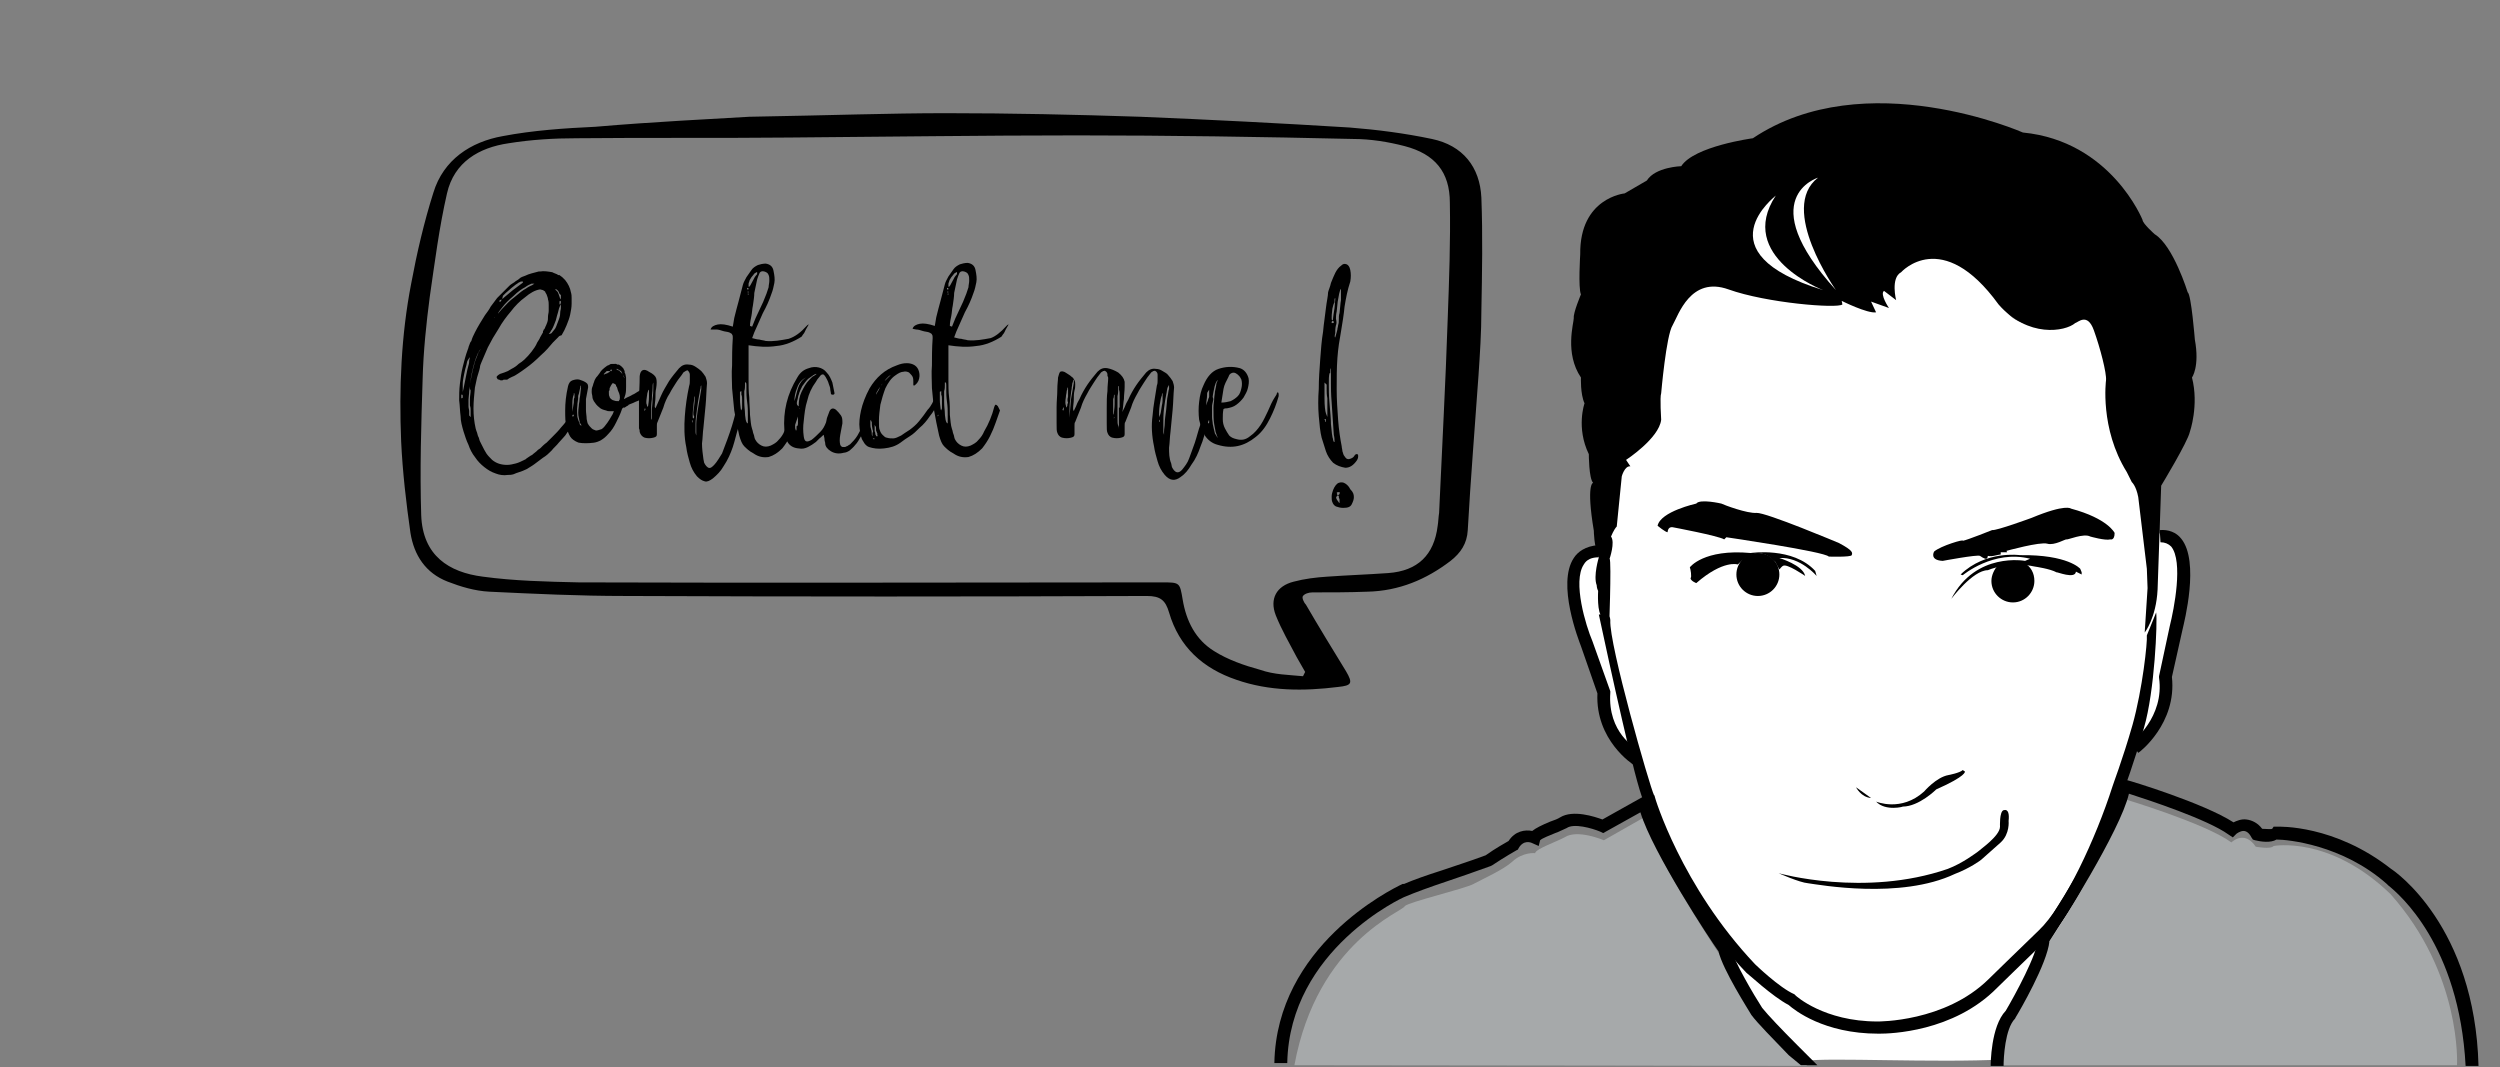
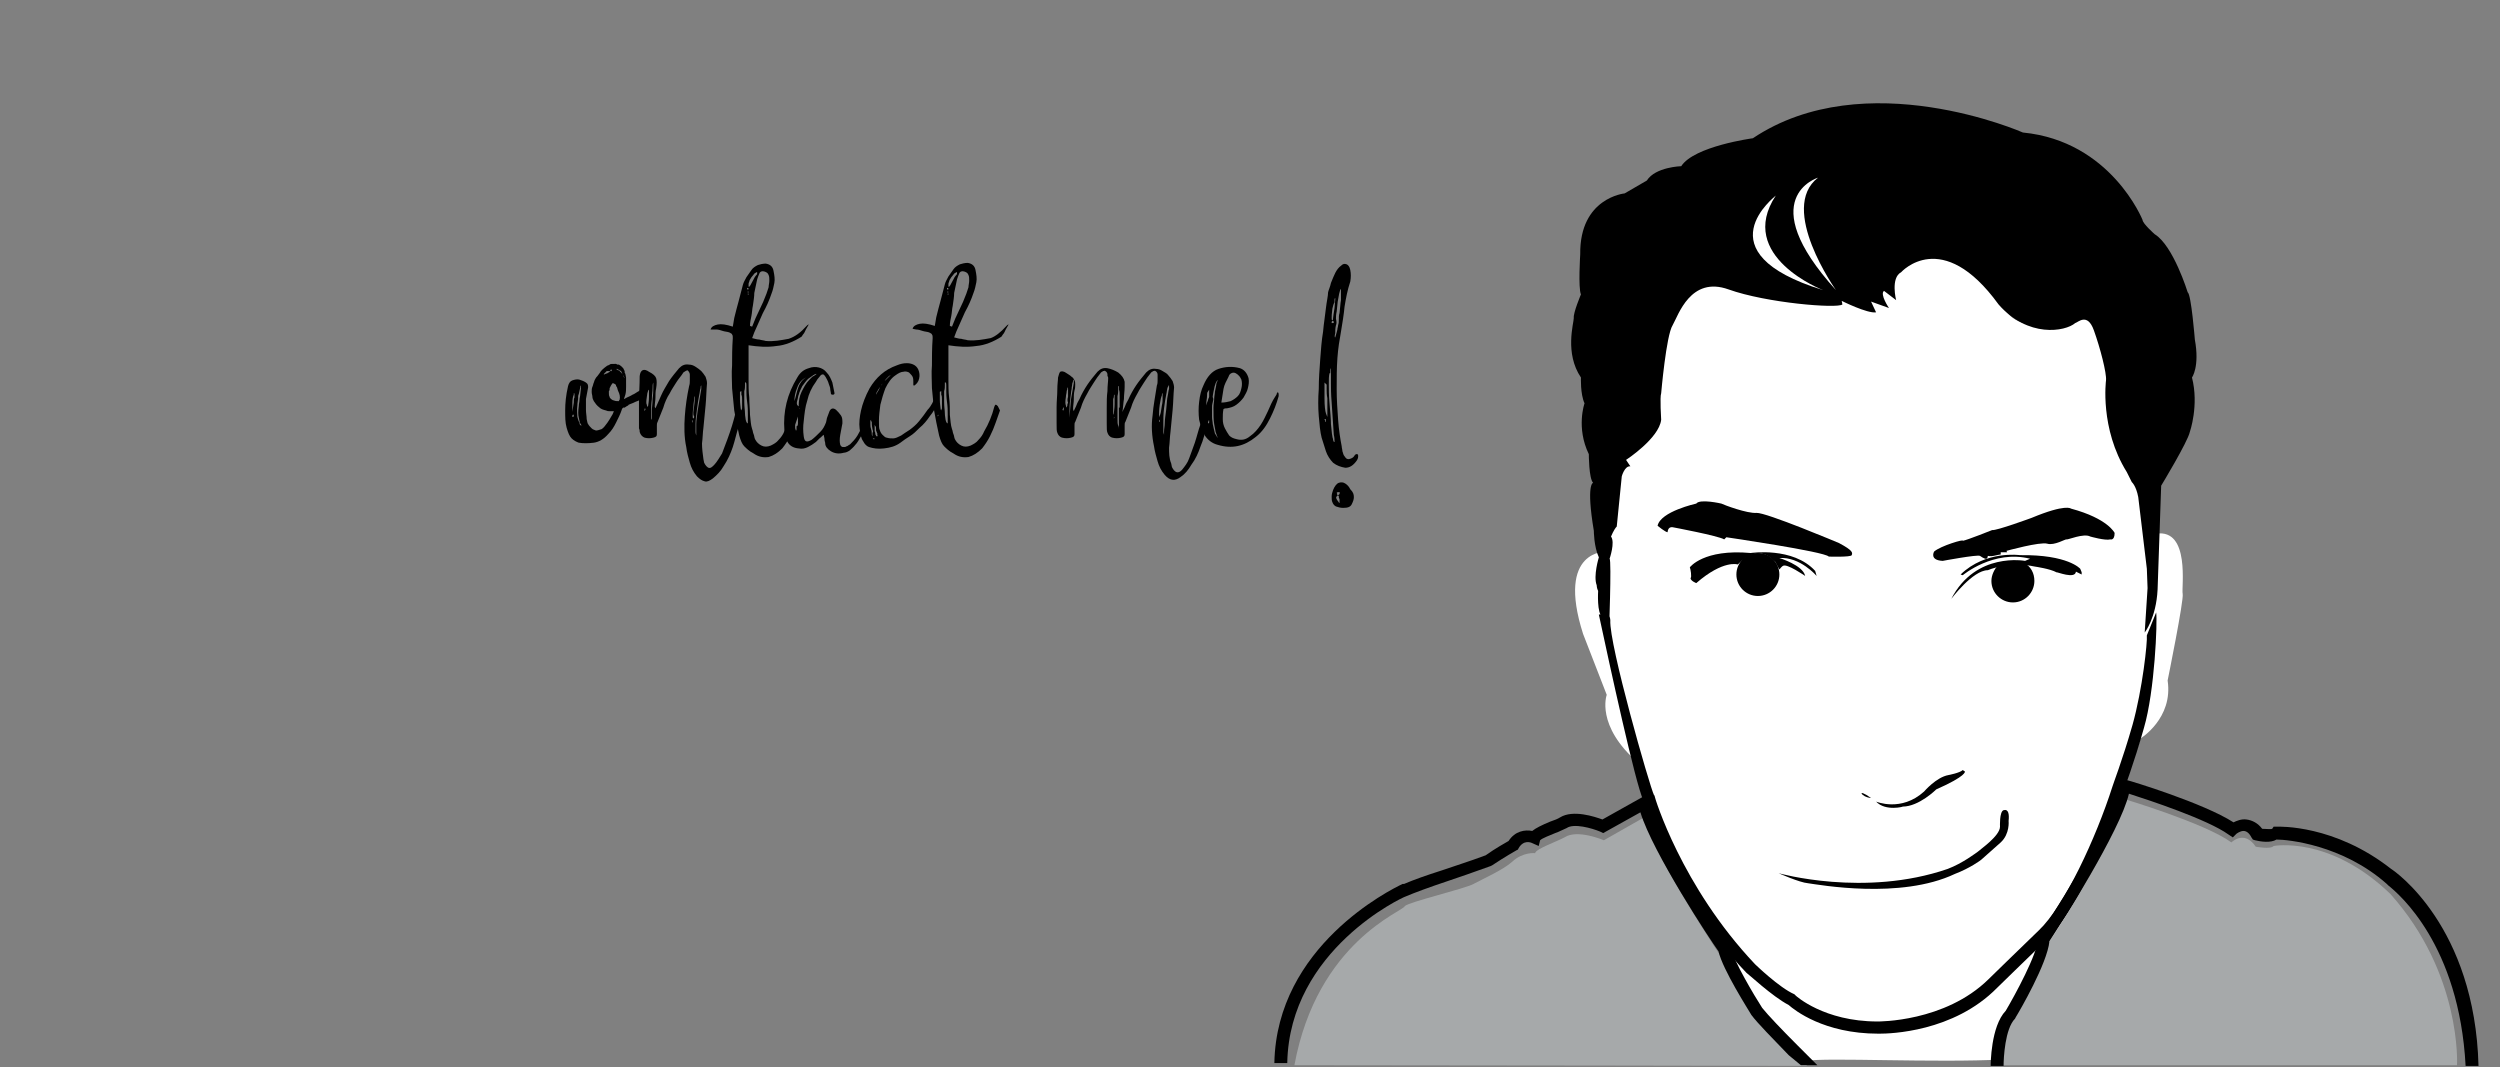
<svg xmlns="http://www.w3.org/2000/svg" version="1.1" id="Layer_1" x="0px" y="0px" viewBox="0 0 349 149" style="enable-background:new 0 0 349 149;" xml:space="preserve">
  <rect x="0" y="0" width="349" height="149" fill="#808080" stroke="none" />
  <style type="text/css">
	.st0{fill:#FFFFFF;}
	.st1{fill:#A6A9AA;}
</style>
  <path class="st0" d="M224.3,77c0,0-7.1-0.4-3.3,11.5l3.3,8.5c0,0-1.6,4.3,4.4,9.5c0,0,4.8,17.6,11,23.2c0,0,4.7,10.7,6,12  c0,0,2.8,2.5,6.4,6.4c2.9-0.5,18,0.3,27.6-0.2c0.2-0.8,0.4-1.7,0.4-2.4c0,0,0.2-2.3,1.1-2.4c0.9-0.1,5.4-9.2,5.2-11.7  c0,0,9.7-16,9.9-21.2c0,0,2.3-6.3,2.5-7.1c0,0,4.6-2.8,3.8-8.1c0,0,2.3-11.3,2.1-12.1s1.1-9.1-3.7-8.4l-0.6-7.2  c0,0-5.6-5.6-4.2-13.8c0,0-2.6-8.8-3.2-9c-0.6-0.2-2.4-0.2-3.6,0.2c-1.2,0.4-7.6,2.1-9.6-1.7s-6.7-11.2-14.4-6.1c0,0-2,5.8-5.6,4.2  c0,0-12.8,2-19.4-3c0,0-7.4-0.8-8,10l-1,10.4c0,0-5.1,7.4-6.5,6.8C225.1,65.3,224.7,75.1,224.3,77z" />
-   <path d="M228.1,106.8c-0.2-0.1-5.4-3.5-5.1-10l-2.3-6.6c-0.3-0.8-3.4-8.7-1-12.3c0.5-0.8,1.6-1.7,3.5-1.8l0,1.7c-1,0-1.7,0.3-2.1,1  c-1.6,2.4,0.3,8.6,1.2,10.7l2.5,7l0,0.2c-0.4,5.6,3.6,7.8,3.7,7.8L228.1,106.8z" />
-   <path d="M298.5,105.1l-1-1.4c0.2-0.1,4.7-3.6,3.9-9.1l0-0.2l1.5-7c0.6-2.4,1.9-9,0.2-11.1c-0.4-0.4-0.9-0.6-1.5-0.6l-0.1-1.7  c1.2-0.1,2.3,0.3,3,1.2c2.6,3.2,0.4,11.7,0.2,12.6l-1.5,6.7C303.9,101,298.7,105,298.5,105.1z" />
  <path d="M301.7,67.8c0,0,3.7-6.1,4-7.5c0,0,1.3-3.7,0.3-7.6c0,0,1.1-1.5,0.4-5.3c0,0-0.5-6.3-1-6.6c0,0-2-6.5-4.6-8.1  c0,0-1.7-1.5-1.7-2c0,0-4.4-11-16.7-12.2c0,0-22-9.7-37.7,0.8c0,0-8.2,1.1-10,3.9c0,0-3.6,0.1-4.8,2l-3.1,1.8c0,0-6.3,0.6-6.2,8.5  c0,0-0.3,4.7,0.1,5.6c0,0-1.1,2.6-1,3.3c0,0.7-1.3,4.9,1,8.3c0,0-0.1,2.3,0.5,3.6c0,0-1.2,3.4,0.6,7.1c0,0,0,3.4,0.6,4  c0,0-1,0.1,0.1,6.7c0,0,0,2.2,0.7,3.7c0,0-0.8,2.6-0.3,3.9c0,0,0,0.4,0.2,0.8c0,0-0.2,3.2,0.6,3.6c0,0,1.1,1.9,0.9,2.6  c0,0,0.4-10.5,0.1-10.7c0,0,0.8-2.3,0.2-3.1c0,0,0.4-1,0.8-1.4l0.7-7c0,0,0.4-1.5,1.2-1.4l-0.6-0.9c0,0,4.6-3,4.9-5.6  c0,0-0.2-3.2,0-3.7c0,0,0.7-8.1,1.6-9.5c0.8-1.4,2.5-6.9,7.8-5c5.3,1.9,15.2,2.7,15.9,2.1l-0.1-0.5c0,0,3.6,1.8,4.8,1.6l-0.7-1.5  l2.5,0.9c0,0-1.3-1.9-0.7-2.4l1.7,1.3c0,0-0.8-3.1,0.7-3.9c0,0,5.7-6.4,13.6,4.5c4.1,4.7,9.3,3.8,10.7,2.6c0.4-0.1,1.7-1.5,2.6,1  c0.9,2.5,1.8,6,1.7,7c0,0-0.9,6.7,2.9,12.8l0.7,1.4c0,0,0.6,0.5,0.9,2.1l1.2,10l0.1,2.7l-0.4,6.2c0,0,1.6-2,1.8-6L301.7,67.8z" />
  <path d="M241,75c0,0,13.7,2,14.3,2.7c0,0,3.1,0.1,3.2-0.2c0.1-0.3,0.3-0.6-1.8-1.7c0,0-10.2-4.3-11.5-4.2c-1.3,0.1-4.5-1.1-4.9-1.3  c0,0-3-0.7-3.5,0c0,0-5,1.1-5.4,3.1c0,0,1.1,0.9,1.4,0.9c0,0,0-0.8,0.7-0.7c0,0,6.4,1.2,7.2,1.7L241,75z" />
  <path d="M270,77c0,0-0.7,1.2,1.2,1.3c0,0,4.8-0.9,5.2-0.7c0,0,0.7,0.5,0.9,0.4c0.2-0.1,0.2-0.4,0.2-0.4s0.4,0.1,0.8,0  c0.4-0.1,1-0.2,1-0.2l0-0.3l0.9,0l-0.1-0.2c0,0,4.7-1.3,5.7-1s2.6-0.7,2.7-0.6c0.1,0.1,2.4-0.9,3.3-0.4c0,0,2.1,0.6,2.8,0.4  c0,0,0.6,0.2,0.6-0.9c0,0-0.9-2-6.1-3.4c0,0-0.7-0.7-5.5,1.3c0,0-4.9,1.8-5.5,1.7c0,0-3.5,1.4-4.1,1.5C274.3,75.2,270.9,76.2,270,77  z" />
  <circle cx="245.4" cy="80.2" r="3" />
  <path d="M284,81.1c0,1.6-1.3,3-3,3c-1.6,0-3-1.3-3-3c0-0.8,0.4-1.6,0.9-2.2c0.5-0.5,3.3-0.6,3.7-0.3C283.5,79.1,284,80,284,81.1z" />
  <path d="M247.8,78.4c-0.3-0.1-2.1-2.8-5.2,0.4c0,0-2-0.7-5.8,2.6c0,0-0.8-0.3-0.8-0.7c0.2-0.1,0-1.3-0.1-1.5c0,0,1.9-2.6,8.5-2  c0,0,5.9-0.9,9,2.5l0.2,0.7c0,0-2.3-2.7-5.2-2.5c0,0,3.3,1,3.6,2.5c0,0-2.6-1.8-3.1-1.4c0,0-0.1,0-0.5,0.5" />
  <path d="M289.8,79.8l0.8,0.4v-0.3c0,0-0.1-0.3-0.2-0.5c0,0-1.7-2-8.4-1.9c0,0-4.8-0.7-8.3,2.7l0.3,0.1c0,0,4.3-3.6,9.4-2.3l-0.7,0.3  c0,0-6.9-1.3-10.3,5.3c0,0,3-4,5.1-4c0,0,2.9-1.3,6.6-0.5c0,0,2.1,0.3,3,0.8C287.1,79.8,289.7,80.9,289.8,79.8z" />
  <path d="M261.9,111.9c0,0,3.5,1.5,6.7-1.4c0,0,1.7-2,3.4-2.3c0,0,1.6-0.3,2-0.7l0.3,0.2c0,0,0.3,0.6-4,2.5c0,0-2.4,2.4-4.7,2.4  C265.8,112.6,263.2,113.3,261.9,111.9z" />
  <path d="M248.3,121.9c0,0,12,3.4,23.6-0.6c2.1-0.8,3.9-2.2,4.2-2.4c0.3-0.3,3.1-2.2,3.1-3.5c0,0-0.1-2.1,0.5-2.3  c0.7-0.2,0.8,0.6,0.7,1.5c0,0,0.2,1.8-1.1,3c0,0-2.6,2.3-2.7,2.4s-1.6,1.2-3.7,2c-7.6,3.6-19,1.5-20.5,1.3  C251.2,123.2,248.3,121.9,248.3,121.9z" />
  <path d="M262.4,144.3c-0.1,0-0.2,0-0.2,0c-7.6,0-11.7-3.3-12.5-4c-2.3-1.2-5.7-4.4-5.9-4.5c-10.4-10.9-14.1-23-14.4-24.1  c-1.1-2.3-4.7-18.9-6.2-25.9c0,0,1.6-0.4,1.6,0.8c-0.2,3.3,5.5,23.2,6.1,24.4l0.1,0.1l0,0.1c0,0.1,3.7,12.5,14,23.4  c0,0,3.4,3.3,5.5,4.2l0.1,0.1l0.1,0.1c0,0,3.9,3.6,11.4,3.6c0.1,0,9.4,0.1,15.5-5.9c0,0,4.3-4.2,7-6.8c3.6-3.4,8-12.9,10.3-20.1  c0-0.1,1.4-3.7,2.8-8.6c1.4-5,2.1-11.6,2-12.5l1.3-3.2c0.2,1.2-0.2,11-1.7,16.1c-1.4,5-2.8,8.6-2.8,8.7c-2.4,7.3-6.9,17.1-10.7,20.8  c-2.7,2.6-7,6.8-7,6.8C272.7,144.1,263.8,144.3,262.4,144.3z" />
  <path class="st0" d="M256.3,40.5c0,0-8.1-11.4-2.5-15.7C253.8,24.8,244.6,27.6,256.3,40.5z" />
  <path class="st0" d="M254.5,40.5c0,0-12.2-4.7-6.6-13.2C248,27.3,237.3,35.2,254.5,40.5z" />
  <path class="st1" d="M229.7,114l-5.8,3.3c0,0-3.7-1.6-5.5-0.4c-1.1,0.6-4,1.6-4.1,2.2c0,0-1.7-0.2-3.2,1.2c-1.2,1.1-4.1,2.4-5.4,3.1  c-1.3,0.7-9,2.5-9.6,3.1c-0.1,0.7-12.2,4.9-15.4,22.2c19,0,71.6,0.1,71.6,0.1s-3.8-2.7-6.2-6c0,0-4.7-5.9-5.2-8.3  C240.8,134.4,230.3,118.8,229.7,114z" />
  <path class="st1" d="M296.4,111.5c0,0,11.4,3.4,15.1,6.1c0,0,1.8-1.8,3.4,0.6c0,0,2.1,0.4,2.5-0.1c0,0,7.8-1.5,16.3,6.7  c10,11.2,9.3,23.9,9.3,23.9s-47.5,0-64.2,0c0.2-2.1-0.3-3.3,1.6-5.3c0,0,4.5-7.6,4.6-10.4C285.2,133,296.6,115.6,296.4,111.5z" />
-   <path d="M261.2,111.4l-2.1-1.5C259.1,109.9,259.8,111.3,261.2,111.4z" />
+   <path d="M261.2,111.4C259.1,109.9,259.8,111.3,261.2,111.4z" />
  <path d="M251,146c-2.3-2.3-4.2-4.3-5-5.3c-1.1-1.7-4-6.6-4.4-8.4l0-0.2l-0.1-0.1c-2.9-4.3-10.5-16.2-11-20l-0.2-1.3l-6.6,3.7  c-1.1-0.4-4.1-1.4-5.9-0.3c-0.3,0.2-0.8,0.4-1.4,0.6c-1.2,0.5-2,0.9-2.5,1.3c-1-0.2-2.4,0-3.3,1.4c-0.5,0.3-1.8,1-3.2,2  c-2.4,0.9-4.4,1.5-6.1,2.1c-2.2,0.7-3.9,1.3-5.3,1.9l0,0c0,0,0,0-0.1,0c0,0-0.1,0-0.1,0l0,0c-1.7,0.8-17.6,8.7-17.9,25l1.8,0  c0.3-15.9,16.3-23.2,16.4-23.2v0c1.4-0.6,3.6-1.4,5.7-2.1c1.8-0.6,3.8-1.3,6.3-2.2l0.2-0.1c1.8-1.2,3.4-2.1,3.4-2.1l0.2-0.1l0.1-0.2  c0.7-1.2,1.7-0.8,1.9-0.7l0.9,0.4l0.2-0.8c0.3-0.3,1.4-0.7,2.1-1c0.6-0.2,1.1-0.5,1.6-0.7c1-0.7,3.5,0,4.7,0.5l0.4,0.2l5.2-2.9  c1.7,5.6,9.8,17.9,10.9,19.4c0.6,2.6,4.2,8.2,4.6,8.9c0.9,1.2,2.9,3.2,5.2,5.6l1.7,1.4h2.3L251,146z" />
  <g>
-     <path d="M80.2,58.1c0.2,0,0.2,0.1,0.2,0.3c-0.1,0.1-0.1,0.3-0.2,0.5c-0.1,0.2-0.2,0.4-0.4,0.7c-0.1,0.1-0.2,0.2-0.3,0.4   c-0.2,0.2-0.4,0.5-0.6,0.8c-0.3,0.3-0.5,0.6-0.9,1c-0.3,0.4-0.7,0.7-1,1.1c-0.4,0.4-0.7,0.7-1.2,1c-0.4,0.3-0.8,0.6-1.2,0.9   c-0.4,0.3-0.8,0.5-1.1,0.7c-0.4,0.2-0.7,0.3-1,0.4c-0.3,0.1-0.6,0.2-0.8,0.3c-0.3,0.1-0.6,0.1-0.8,0.1c-0.6,0.1-1.2,0-1.7-0.2   c-0.6-0.2-1.1-0.5-1.6-0.9c-0.5-0.4-0.9-0.8-1.3-1.4c-0.4-0.5-0.7-1.1-0.9-1.7c-0.3-0.6-0.5-1.3-0.7-1.9c-0.2-0.7-0.4-1.4-0.4-2.1   c-0.1-0.7-0.1-1.5-0.2-2.2c0-0.7,0-1.5,0.1-2.3c0.1-0.8,0.2-1.6,0.4-2.4c0.2-0.8,0.4-1.6,0.7-2.4c0.1-0.2,0.1-0.4,0.2-0.6   c0.1-0.2,0.1-0.4,0.3-0.6c0.1-0.4,0.3-0.8,0.5-1.2c0.4-0.8,0.9-1.6,1.4-2.4c0.3-0.4,0.6-0.8,0.8-1.2c0.3-0.4,0.6-0.8,0.9-1.2   l1.1-1.1c0.2-0.2,0.4-0.4,0.6-0.6c0.2-0.2,0.4-0.3,0.7-0.5c0.2-0.2,0.5-0.3,0.7-0.5c0.2-0.2,0.5-0.3,0.8-0.4   c0.6-0.3,1.2-0.4,1.9-0.6h0c0,0,0.1,0,0.1,0c0,0,0.1,0,0.1,0c0.5-0.1,1.1,0,1.7,0.1l0.2,0.1l0.5,0.2l0.1,0.1c0,0,0,0,0.1,0   c0,0,0,0,0.1,0l0.4,0.3l0.2,0.2l0.2,0.2c0.4,0.5,0.7,1.1,0.8,1.7c0.1,0.3,0.1,0.6,0.1,0.8c0,0.3,0,0.5,0,0.8c0,0.5-0.1,1-0.2,1.5   c-0.1,0.5-0.3,1-0.5,1.5c-0.2,0.5-0.4,0.9-0.7,1.4C78,46.9,78,47,77.9,47.1c-0.1,0.1-0.2,0.2-0.3,0.3l-0.2,0.2l0,0l-0.2,0.2   c-0.5,0.6-1,1.2-1.7,1.8c-0.7,0.7-1.4,1.3-2.1,1.8c-0.4,0.3-0.7,0.5-1,0.7c-0.3,0.2-0.6,0.4-0.9,0.5l-0.4,0.2l-0.3,0.2L70.3,53   c-0.1,0.1-0.2,0.1-0.3,0.1c-0.1,0-0.2,0-0.3-0.1c-0.2,0-0.3-0.1-0.3-0.2c-0.1-0.1-0.1-0.2,0-0.3c0.1-0.1,0.2-0.2,0.4-0.3l0.6-0.2   l0.5-0.2l0.5-0.3c0.4-0.2,0.7-0.4,1-0.7c0.3-0.2,0.6-0.4,0.8-0.6c0.4-0.4,0.7-0.7,1-1.1c0.3-0.4,0.6-0.8,0.8-1.3   c0.1-0.2,0.3-0.4,0.4-0.7c0.1-0.2,0.3-0.5,0.4-0.7c0,0,0-0.1,0-0.1c0,0,0-0.1,0-0.1l0.1-0.1l0-0.1C76,46,76,45.9,76,45.9   c0.1-0.1,0.1-0.1,0.1-0.2c0.1-0.2,0.2-0.4,0.3-0.7c0.1-0.3,0.1-0.5,0.1-0.8c0-0.3,0.1-0.5,0.1-0.8c0-0.3,0-0.6,0-0.8   c0-0.3,0-0.5-0.1-0.8c0-0.2-0.1-0.4-0.2-0.7c-0.1-0.2-0.2-0.3-0.2-0.4l-0.3-0.2l-0.4-0.1c-0.7,0.1-1.4,0.5-2.1,1.1   c-0.7,0.5-1.4,1.2-2,2c-0.6,0.7-1.2,1.5-1.7,2.4l-0.8,1.3l-0.7,1.3c-0.1,0.2-0.2,0.5-0.3,0.7c-0.1,0.2-0.2,0.5-0.3,0.7   c-0.1,0.2-0.2,0.5-0.3,0.7c-0.1,0.2-0.2,0.5-0.2,0.7c-0.1,0.5-0.3,1-0.4,1.4c-0.1,0.5-0.2,1-0.3,1.4c-0.1,1-0.2,2-0.2,2.9   c0,1,0.1,1.9,0.3,2.8c0.1,0.3,0.1,0.4,0.2,0.6c0.1,0.3,0.1,0.5,0.2,0.6c0.1,0.2,0.1,0.4,0.2,0.6c0.1,0.2,0.2,0.4,0.3,0.6   c0.2,0.4,0.4,0.8,0.6,1.1c0.2,0.3,0.5,0.6,0.8,0.9c0.6,0.5,1.3,0.7,2.1,0.7c0.4,0,0.8-0.1,1.2-0.2c0.4-0.1,0.8-0.3,1.2-0.5l0.2-0.1   l0.1-0.1l0.3-0.2l0.3-0.2l0.2-0.1l0.1-0.1l0.5-0.4c0.1-0.1,0.2-0.2,0.2-0.2l0.3-0.2c0.3-0.3,0.6-0.6,0.9-0.8   c0.3-0.3,0.5-0.5,0.8-0.8c0.5-0.5,0.9-0.9,1.2-1.3c0.3-0.3,0.5-0.6,0.6-0.7c0.3-0.4,0.6-0.6,0.9-0.9C79.9,58.2,80.1,58.1,80.2,58.1   z M64.6,55.4c0-0.2,0-0.3-0.1-0.3c0,0-0.1,0-0.1,0c0,0,0,0.1,0,0.2c0,0.2,0,0.2,0,0.3c0,0,0,0,0,0C64.6,55.6,64.6,55.5,64.6,55.4z    M65.1,52.3c0.1-0.5,0.2-1,0.3-1.3c0.1-0.3,0.1-0.5,0.1-0.7c0.1-0.3,0.1-0.4,0-0.4c0,0,0,0.1,0,0.1c0,0-0.1,0.1-0.2,0.3   c-0.1,0.1-0.1,0.3-0.2,0.7c-0.1,0.3-0.2,0.7-0.3,1.2c-0.1,0.5-0.2,1-0.2,1.3c0,0.3,0,0.6,0,0.8c0,0.3,0,0.4,0,0.5   c0,0,0-0.2,0.1-0.5L65.1,52.3z M65.7,53.1c0.2-1.1,0.4-1.9,0.6-2.6l0.5-1.3l0.2-0.3l0.1-0.2c0.1-0.1,0.1-0.1,0.1-0.1h0c0,0,0,0,0,0   l0,0l-0.1,0.1l-0.2,0.3c-0.1,0.2-0.2,0.3-0.3,0.6c-0.1,0.2-0.2,0.5-0.3,0.8c-0.1,0.3-0.2,0.7-0.3,1.1c-0.1,0.4-0.2,0.9-0.3,1.5   c-0.1,0.6-0.1,1.1-0.2,1.6c0,0.4-0.1,0.9-0.1,1.2c0,0.4,0,0.7,0,0.9c0,0.3,0.1,0.5,0.1,0.7c0,0.1,0,0.1,0,0.1c0,0,0,0.1,0,0.1   c0,0.1,0,0.1,0,0.1c0,0,0,0.1,0,0.1c0,0.1,0,0.1,0,0.1c0,0,0,0,0,0.1l0.1,0.1c0,0,0,0.1,0.1,0.1l0,0l0-0.1v0l0-0.1   c0-0.1,0-0.1,0-0.1c0-0.1,0-0.1,0-0.2v-0.2c0,0,0-0.1,0-0.2c0-0.2,0-0.4-0.1-0.7c0-0.3,0-0.6,0-0.9c0-0.4,0.1-0.8,0.1-1.2   C65.5,54.2,65.6,53.7,65.7,53.1z M69,44.4l0.5-0.6c0.2-0.2,0.4-0.5,0.8-0.9s0.8-0.9,1.5-1.4c0.7-0.6,1.2-1,1.6-1.2   c0.4-0.3,0.7-0.4,0.9-0.5l0.3-0.2c0,0,0.1,0,0.1,0l-0.1,0h-0.1l0,0h-0.2l0,0h0c0,0-0.1,0-0.1,0c-0.2,0.1-0.5,0.2-0.9,0.5   c-0.4,0.2-1,0.6-1.6,1.2c-0.7,0.6-1.2,1.1-1.5,1.5c-0.3,0.4-0.6,0.7-0.7,1c-0.1,0.3-0.2,0.4-0.2,0.5C69,44.3,69,44.3,69,44.4   L69,44.4z M69.8,41.9c-0.1,0.1-0.1,0.1-0.1,0.1c0,0,0,0.1,0,0.1h0.1v0h0c0,0,0.1,0,0.1,0l0.1-0.2c0,0,0-0.1,0-0.1L69.8,41.9   L69.8,41.9L69.8,41.9z M70.1,41.7c0.1,0,0.2-0.1,0.3-0.2l1.2-1l1.2-0.9c0.1-0.1,0.2-0.1,0.2-0.2c0,0,0-0.1,0-0.1h-0.1v0h-0.1l0,0   h-0.1c-0.1,0.1-0.3,0.1-0.5,0.3c-0.2,0.1-0.4,0.3-0.8,0.6c-0.3,0.3-0.6,0.5-0.8,0.7c-0.2,0.2-0.3,0.3-0.4,0.4   C70.2,41.5,70.1,41.6,70.1,41.7z M76.6,46.6L76.6,46.6l0.2,0l0.2-0.1c0.1-0.1,0.2-0.3,0.4-0.5c0.2-0.2,0.3-0.6,0.5-1.1   c0.2-0.5,0.3-0.8,0.3-1.2c0-0.3,0.1-0.5,0.1-0.7c0-0.1,0-0.1,0-0.2c0-0.1,0-0.1,0-0.2v-0.1c0,0-0.1,0.1-0.2,0.4   c-0.1,0.2-0.1,0.4-0.2,0.7c-0.1,0.3-0.2,0.7-0.3,1.1c-0.2,0.5-0.3,0.8-0.4,1c-0.1,0.2-0.2,0.4-0.3,0.5l-0.1,0.2   C76.7,46.5,76.7,46.5,76.6,46.6L76.6,46.6z M77.5,40.4c0,0,0,0.1,0.1,0.1c0.1,0.1,0.1,0.1,0.2,0.2c0.1,0.1,0.1,0.2,0.2,0.4l0.2,0.6   c0,0,0,0.1,0,0.1c0,0,0,0,0,0c0,0,0.1-0.1,0.1-0.2c0-0.1,0-0.2,0-0.2c0-0.1,0-0.1,0-0.2L78.1,41c-0.1-0.2-0.1-0.3-0.2-0.4   c-0.1-0.1-0.1-0.1-0.2-0.2c0,0-0.1,0-0.1,0H77.5L77.5,40.4L77.5,40.4z M78.3,42.2c0-0.1,0-0.2-0.1-0.2l0,0c-0.1,0-0.1,0.1-0.1,0.3   c0,0.2,0,0.2,0.1,0.2l0,0C78.3,42.3,78.3,42.3,78.3,42.2z" />
    <path d="M90.2,53.9c0.1-0.1,0.3-0.1,0.4,0c0.1,0,0.1,0.1,0.1,0.3c0,0.1-0.1,0.2-0.2,0.3c-0.1,0.2-0.2,0.4-0.3,0.6l-0.1,0.1   c-0.1,0.1-0.1,0.2-0.2,0.2c0,0,0,0.1-0.1,0.1c0,0,0,0.1-0.1,0.1l0,0c0,0-0.1,0.1-0.3,0.2c-0.2,0.1-0.4,0.2-0.7,0.3   c-0.2,0.1-0.4,0.2-0.7,0.3c-0.2,0.1-0.3,0.1-0.3,0.2l-0.2,0.1l-0.3,0.2L87,56.9L86.9,57c-0.1,0.1-0.1,0.2-0.1,0.2   c-0.2,0.6-0.5,1.2-0.8,1.8c-0.3,0.6-0.6,1.1-1.1,1.6c-0.6,0.7-1.3,1.1-2,1.2c-0.8,0.1-1.5,0.1-2.1,0c-0.3-0.1-0.7-0.3-1-0.6   c-0.3-0.3-0.5-0.8-0.7-1.5c-0.2-0.7-0.2-1.5-0.2-2.4c0-1,0.1-2.1,0.4-3.4c0.1-0.4,0.3-0.7,0.6-0.8c0.3-0.1,0.7-0.2,1-0.1   c0.3,0.1,0.6,0.2,0.9,0.4s0.3,0.4,0.3,0.7c-0.1,0.5-0.2,1.1-0.3,1.6c0,0.6,0,1.1,0,1.5c0,0.5,0.1,0.9,0.1,1.3   c0.1,0.4,0.1,0.6,0.2,0.7c0.1,0.2,0.3,0.4,0.5,0.6c0.2,0.2,0.4,0.2,0.6,0.3c0.2,0,0.5-0.1,0.8-0.2c0.3-0.2,0.5-0.5,0.8-0.9   c0.2-0.3,0.4-0.6,0.5-0.8c0.2-0.3,0.3-0.5,0.4-0.8c-0.1,0-0.1,0-0.2,0c-0.1,0-0.3,0-0.4,0c-0.2,0-0.3,0-0.5-0.1   c-0.4-0.1-0.7-0.2-0.9-0.4c-0.4-0.3-0.6-0.6-0.8-0.9c-0.1-0.2-0.2-0.4-0.2-0.6c0-0.2-0.1-0.4-0.1-0.7c0-0.2,0-0.5,0.1-0.7   c0.1-0.2,0.1-0.4,0.2-0.6l0.1-0.3l0.1-0.2c0.1-0.2,0.2-0.3,0.3-0.4c0.1-0.1,0.2-0.3,0.3-0.4c0.2-0.4,0.6-0.7,1-1   c0.1-0.1,0.3-0.1,0.4-0.2c0.1-0.1,0.3-0.1,0.4-0.1H86l0.2,0.1c0,0,0.1,0,0.1,0c0,0,0.1,0,0.1,0c0.1,0.1,0.2,0.1,0.3,0.2   s0.2,0.2,0.3,0.3l0.2,0.4c0,0,0,0.1,0,0.1c0,0,0,0.1,0,0.1l0.1,0.2l0.1,0.5l0,0.2c0,0.1,0,0.1,0,0.1c0,0,0,0.1,0,0.1l0,0.2V54   c0,0.4,0,0.7-0.1,1.1l-0.2,0.6c0.1,0,0.2-0.1,0.4-0.2c0.2-0.1,0.5-0.2,0.8-0.4c0.3-0.1,0.5-0.3,0.7-0.4c0.2-0.1,0.4-0.2,0.4-0.3   l0.2-0.4L90,54L90.2,53.9z M80.1,56.2c0-0.3,0-0.6,0.1-0.7c0-0.2,0-0.3,0-0.4c0-0.2,0-0.2-0.1-0.2c0,0,0,0,0,0c0,0,0,0,0,0.1   c0,0,0,0,0,0.1c-0.1,0.2-0.2,0.6-0.2,1.2c0,0.6,0,1.1,0,1.2c0,0.1,0,0.1,0,0.1c0,0,0,0.1,0,0.1c0,0,0,0.1,0,0.1h0v-0.1   c0,0,0-0.1,0-0.1c0,0,0-0.1,0-0.1L80.1,56.2z M80,58.2c0.1,0,0.1-0.1,0.1-0.2l0,0v-0.1H80v0c-0.1,0-0.1,0.1-0.1,0.2   C79.8,58.1,79.9,58.2,80,58.2L80,58.2z M81.2,59.4C81.2,59.4,81.2,59.4,81.2,59.4c-0.1-0.1-0.1-0.2-0.2-0.3   c-0.1-0.2-0.1-0.4-0.2-0.8c-0.1-0.4-0.1-0.9,0-1.6c0-0.3,0.1-0.6,0.1-0.9c0-0.2,0.1-0.5,0.1-0.7l0.1-0.9c0-0.2,0-0.3,0-0.4   s0-0.1,0-0.1l0,0.1c-0.1,0.1-0.1,0.2-0.1,0.3l-0.2,0.9c-0.1,0.2-0.1,0.4-0.1,0.7c0,0.2-0.1,0.5-0.1,0.9c-0.1,0.7,0,1.2,0,1.6   c0.1,0.4,0.2,0.7,0.3,0.8C80.9,59.3,81,59.4,81.2,59.4C81.1,59.4,81.2,59.4,81.2,59.4z M84.8,52.1C84.9,52,84.9,52,85,52   c0,0,0,0,0,0c0,0,0,0,0,0l0.1-0.1c0.1-0.1,0.1-0.1,0-0.1v0H85c-0.1,0-0.1,0-0.1,0c0,0,0,0-0.1,0c0,0,0,0-0.1,0l-0.1,0.1l-0.2,0.2   c-0.1,0.1-0.1,0.1-0.1,0.1c0,0.1,0,0.1,0,0.1c0,0,0,0,0,0h0c0,0,0,0,0,0l0.2-0.1L84.8,52.1z M86.5,55.8c0.1-0.4,0-0.8-0.2-1.2   c-0.1-0.2-0.1-0.4-0.2-0.6L86,53.9l0-0.1l0,0c0-0.1,0-0.1-0.1-0.1c0-0.1,0-0.1-0.1-0.1c-0.1-0.1-0.2-0.1-0.3-0.1l-0.2,0.3L85.2,54   l-0.1,0.2v0.1l0,0c0,0.1,0,0.2-0.1,0.3c0,0.1,0,0.2,0,0.3c0,0.2,0,0.3,0.1,0.5c0,0.1,0.1,0.2,0.2,0.3c0.1,0.1,0.3,0.2,0.4,0.2   c0.2,0.1,0.4,0.1,0.7,0.1C86.4,56,86.4,55.9,86.5,55.8C86.5,55.9,86.5,55.9,86.5,55.8z M85.3,51.6c-0.1,0-0.1,0.1-0.1,0.2l0,0   c0,0,0.1,0,0.1,0l0,0c0.1,0,0.1,0,0.1,0v-0.1v-0.1H85.3z M87.2,53.1C87.2,53.1,87.2,53,87.2,53.1c0-0.1,0-0.1,0-0.2   c0-0.1,0-0.2-0.1-0.3c-0.1-0.2-0.2-0.3-0.3-0.6l-0.1-0.2l-0.2-0.1c-0.1-0.1-0.1-0.1-0.2-0.1l-0.1-0.1c0,0,0,0-0.1,0c0,0,0,0-0.1,0   H86l0,0h-0.2c0,0,0,0,0,0h0l0,0h-0.1v0h0.1c0,0,0.1,0,0.1,0c0,0,0.1,0,0.1,0l0.3,0.2c0,0,0.1,0,0.1,0c0.1,0.1,0.1,0.1,0.1,0.1   l0.2,0.2c0.2,0.2,0.3,0.4,0.3,0.5c0.1,0.1,0.1,0.2,0.2,0.3l0,0v0L87.2,53.1L87.2,53.1L87.2,53.1L87.2,53.1L87.2,53.1L87.2,53.1z" />
    <path d="M103.3,59l-0.2,0.6c-0.3,0.9-0.5,1.9-0.8,2.8c-0.3,0.9-0.7,1.8-1.3,2.7c-0.4,0.7-0.9,1.2-1.5,1.7c-0.4,0.3-0.8,0.5-1.1,0.4   c-0.4-0.1-0.7-0.3-1.1-0.7c-0.5-0.6-0.8-1.2-1-1.9c-0.2-0.7-0.4-1.4-0.5-2.2c-0.3-1.4-0.3-2.9-0.2-4.3c0.1-1.4,0.3-2.8,0.6-4.2   c0.1-0.3,0.1-0.5,0.1-0.8c0-0.2,0-0.5,0-0.8c0-0.2-0.1-0.4-0.3-0.6c-0.1,0-0.1,0-0.3,0.1c-0.1,0.1-0.2,0.1-0.3,0.2   c-0.3,0.5-0.7,0.9-1,1.4c-0.3,0.5-0.6,0.9-0.9,1.5c-0.4,0.6-0.7,1.3-0.9,2c-0.3,0.7-0.5,1.3-0.8,2c-0.1,0.2-0.1,0.3-0.1,0.5   c0,0.2,0,0.3,0,0.5c0,0.2,0,0.5,0,0.7c0,0.3-0.1,0.4-0.5,0.5c-0.4,0.1-0.8,0.1-1.2,0c-0.3-0.1-0.6-0.4-0.7-0.8c0-0.1,0-0.3-0.1-0.5   c0-0.3,0-0.6,0-1c0-0.4,0-0.8,0-1.3c0-0.5,0-0.9,0-1.4c0-1.1,0.1-2.3,0.1-3.6c0.1-0.9,0.6-1.1,1.3-0.6c0.6,0.3,0.9,0.6,1,0.9   c0.1,0.3,0.1,0.8,0,1.4c-0.1,0.4-0.1,0.9-0.1,1.3c0,0.4-0.1,0.8-0.1,1.3l0.1,0.2l0.8-1.8c0.3-0.7,0.7-1.3,1.1-2   c0.4-0.6,0.9-1.2,1.4-1.8c0.4-0.4,0.8-0.6,1.4-0.5c0.3,0,0.6,0.1,0.9,0.3c0.3,0.2,0.6,0.4,0.8,0.6c0.2,0.2,0.4,0.5,0.6,0.8   c0.1,0.3,0.2,0.6,0.2,0.9c-0.1,1.1-0.1,2.1-0.2,3.1c-0.1,1-0.2,2-0.3,3.1c-0.1,0.7-0.1,1.5-0.2,2.2c0,0.7,0.1,1.5,0.2,2.2l0.1,0.5   c0.2,0.4,0.4,0.6,0.6,0.7c0.3,0.1,0.5-0.1,0.8-0.4c0.2-0.2,0.4-0.5,0.6-0.8c0.2-0.3,0.3-0.5,0.5-0.8c0.5-1.3,1-2.6,1.4-3.9   c0.4-1.3,0.7-2.6,0.9-4L103.3,59z M90,57.3c0.1-0.1,0.1-0.1,0.1-0.1c0-0.1,0-0.2-0.1-0.2h0v0h0v0.1c0,0,0,0,0,0   C89.9,57.3,89.9,57.4,90,57.3L90,57.3z M90.6,55.4c0-0.3,0-0.5,0-0.7c0-0.2,0-0.3,0-0.4c0-0.1,0-0.1,0-0.2c0,0,0,0,0,0   c-0.1,0-0.1,0.1-0.1,0.2c-0.1,0.1-0.1,0.5-0.2,1.1c-0.1,0.6-0.1,1,0,1.1c0,0.2,0.1,0.3,0.1,0.3c0,0,0.1-0.1,0.1-0.3   C90.5,56.4,90.6,56,90.6,55.4z M91.4,53.1L91.4,53.1L91.4,53.1C91.4,53.1,91.3,53.1,91.4,53.1c-0.1,0-0.1,0.1-0.2,0.3   c-0.1,0.2-0.1,0.5-0.1,0.8c0,0.4-0.1,0.9-0.1,1.5c-0.1,0.7-0.1,1.2-0.1,1.6c0,0.4,0,0.7,0,0.9c0,0.2,0,0.3,0.1,0.4l0,0.1l0-0.1   v-0.4c0-0.2,0-0.5,0-0.9c0-0.4,0.1-0.9,0.1-1.6c0.1-0.7,0.1-1.2,0.1-1.5c0-0.4,0-0.6,0-0.8V53.1z M96.7,58.8   C96.7,58.8,96.7,58.7,96.7,58.8c0-0.1,0-0.1,0-0.1c0,0,0,0,0,0h-0.1v0h0v0.1c0,0.1,0,0.2,0.1,0.2l0,0   C96.6,58.9,96.7,58.9,96.7,58.8z M96.9,56.7C97,56,97,55.5,97,55.3c0-0.1,0-0.1,0-0.1s0-0.1,0-0.1v0c0,0,0,0,0,0c0,0,0,0.1,0,0.1   c0,0,0,0.1,0,0.1c-0.1,0.1-0.1,0.3-0.1,0.5s-0.1,0.5-0.1,0.9c-0.1,0.7-0.1,1.2-0.1,1.4c0,0.2,0,0.3,0.1,0.3s0.1-0.1,0.1-0.3   C96.7,57.9,96.8,57.4,96.9,56.7z M97.9,54.3c0-0.1,0-0.2,0-0.3c0-0.1,0-0.1,0-0.2v-0.1h0l0,0.1c-0.1,0.1-0.1,0.2-0.1,0.4   c-0.1,0.2-0.1,0.6-0.2,1c-0.1,0.5-0.2,1.1-0.3,1.9c-0.1,0.8-0.2,1.5-0.2,2c0,0.5,0,0.9,0,1.2c0,0.3,0.1,0.4,0.1,0.5l0,0l0,0v0   c0,0,0-0.1,0-0.2c0-0.1,0-0.2,0-0.3c0-0.3,0-0.7,0-1.1c0-0.5,0.1-1.1,0.2-1.9L97.9,54.3z" />
    <path d="M112.6,45.5c0.1-0.1,0.2-0.2,0.3-0.2c-0.1,0.2-0.3,0.5-0.4,0.7c-0.1,0.2-0.2,0.5-0.4,0.7l-0.2,0.3   c-1.1,0.7-2.3,1.2-3.5,1.3c-1.3,0.2-2.6,0.1-3.9-0.1c0,0.1,0,0.3,0,0.8c0,0.4,0,1,0,1.7c0,0.7,0,1.4,0,2.3c0,0.8,0,1.7,0.1,2.5   c0,0.8,0.1,1.7,0.1,2.4c0.1,0.8,0.1,1.4,0.3,2c0.1,0.2,0.1,0.5,0.2,0.7c0.1,0.2,0.1,0.5,0.2,0.7c0.2,0.4,0.5,0.7,0.9,0.9   c0.4,0.2,0.8,0.2,1.3,0c0.4-0.2,0.8-0.4,1.1-0.8c0.3-0.3,0.6-0.7,0.8-1.2c0.6-1,1.1-2.2,1.4-3.4c0.1-0.2,0.1-0.3,0.2-0.3   c0.1,0,0.2,0.1,0.3,0.2c0.1,0.2,0.2,0.4,0.3,0.6l0,0l-0.6,1.7c-0.2,0.6-0.5,1.3-0.8,1.9c-0.3,0.6-0.7,1.2-1.1,1.7   c-0.6,0.6-1.2,1-1.9,1.2c-0.7,0.1-1.4,0-2.1-0.5c-0.6-0.3-1-0.7-1.3-1c-0.3-0.3-0.5-0.8-0.7-1.5c-0.3-1.3-0.5-2.4-0.7-3.5   c-0.1-1.1-0.2-2.1-0.3-3.1c0-1-0.1-2.1,0-3.2c0-1.1,0-2.4,0.1-3.8c0-0.2,0-0.4-0.1-0.5c0-0.1-0.2-0.2-0.4-0.3   c-0.3-0.1-0.6-0.1-0.9-0.2s-0.6-0.2-0.9-0.2L99.2,46c0.1-0.4,0.5-0.6,1-0.7c0.5-0.1,1.2,0,2.1,0.3l0.2-1.2c0.2-0.8,0.4-1.6,0.6-2.3   c0.2-0.8,0.4-1.5,0.6-2.3c0.1-0.4,0.3-0.7,0.5-1.1c0.2-0.3,0.5-0.7,0.7-1c0.2-0.3,0.5-0.5,0.9-0.7c0.3-0.1,0.7-0.2,1.1-0.2   c0.6,0.1,1,0.4,1.1,1.1c0.1,0.5,0.2,1.1,0.1,1.6c-0.1,0.5-0.2,1-0.4,1.5c-0.3,0.9-0.7,1.8-1.2,2.7c-0.4,0.9-0.8,1.8-1.2,2.7   l-0.3,0.8c0.4,0.1,0.7,0.2,1,0.2c0.3,0.1,0.6,0.1,0.9,0.2c1.1,0.1,2.1-0.1,3.2-0.3C111,47,111.8,46.4,112.6,45.5z M103,58.1   c0.1,0,0.1-0.1,0.1-0.2v0l0,0v0h0v0h0c-0.1,0-0.1,0.1-0.1,0.2C102.9,58,102.9,58.1,103,58.1C103,58.1,103,58.1,103,58.1z    M103.3,54.7c0,0.1,0,0.2,0,0.4c0,0.2,0,0.4,0,0.7c0,0.6,0.1,1,0.1,1.2c0,0.2,0.1,0.3,0.1,0.3c0,0,0-0.1,0.1-0.3c0-0.2,0-0.6,0-1.2   c0-0.3,0-0.5-0.1-0.7c0-0.2,0-0.3,0-0.4c0-0.1,0-0.1,0-0.2c0,0,0,0,0,0h0c0,0,0,0,0,0c0,0,0,0.1,0,0.1   C103.3,54.7,103.3,54.7,103.3,54.7z M104.4,59.1c0-0.1,0-0.1,0-0.2s0-0.1,0-0.3c0-0.2,0-0.5,0-0.9c0-0.4,0-0.9-0.1-1.6   c-0.1-0.7-0.1-1.2-0.1-1.5c0-0.4,0-0.6,0-0.8c0-0.2,0-0.3-0.1-0.4c0,0,0-0.1,0-0.1c0,0,0,0.1-0.1,0.1c0,0,0,0.2,0,0.4   c0,0.2,0,0.5-0.1,0.8c0,0.4,0,0.9,0,1.5c0,0.7,0.1,1.2,0.1,1.6c0,0.4,0.1,0.7,0.1,0.9C104.2,59,104.3,59.1,104.4,59.1L104.4,59.1   L104.4,59.1L104.4,59.1z M104.4,41c0.1-0.2,0.1-0.3,0-0.4s0-0.1,0-0.1h0v0h0v0h0v0l0,0v0.2c0,0,0,0,0,0c0,0,0,0,0,0   c0,0.2,0,0.3,0,0.4v0.1l0.1-0.1c0-0.1,0-0.1,0-0.2C104.4,41.2,104.4,41.1,104.4,41z M104.5,40.4c0-0.1,0-0.2-0.1-0.2h-0.1v0h0   c0,0,0,0,0,0c0,0.1,0,0.1,0,0.2l0,0h0.1L104.5,40.4L104.5,40.4L104.5,40.4z M104.7,39.9c0.1-0.1,0.2-0.4,0.5-0.9   c0.1-0.2,0.2-0.4,0.3-0.5c0.1-0.1,0.2-0.2,0.2-0.3c0,0,0,0,0-0.1c0,0,0,0,0-0.1c0,0,0,0,0,0h0v0h0c0,0,0,0,0,0h0c0,0-0.1,0-0.1,0   c-0.1,0.1-0.2,0.1-0.3,0.2c-0.1,0.1-0.2,0.3-0.4,0.5c-0.2,0.3-0.3,0.5-0.3,0.6c-0.1,0.2-0.1,0.3-0.1,0.4c0,0.1,0,0.2,0,0.2   c0,0,0,0.1,0,0.1C104.6,40.1,104.6,40,104.7,39.9z M105.1,42.7c-0.1,0.4-0.1,0.9-0.2,1.4c-0.1,0.5-0.2,0.9-0.2,1.4l0.3,0.1   c0.3-0.8,0.6-1.5,1-2.3c0.4-0.8,0.7-1.5,1-2.3c0.1-0.3,0.2-0.6,0.3-0.9c0-0.3,0.1-0.6,0.1-0.9c0-0.3,0-0.6-0.1-0.8   c-0.1-0.3-0.3-0.4-0.6-0.5c-0.3-0.1-0.6,0-0.7,0.3c-0.1,0.2-0.2,0.5-0.3,0.8c-0.1,0.6-0.3,1.3-0.4,1.9   C105.3,41.4,105.2,42,105.1,42.7z" />
    <path d="M121.4,56c0.1-0.2,0.2-0.3,0.3-0.4c0.1-0.1,0.2-0.1,0.2,0c0.1,0.1,0.1,0.1,0.2,0.3c0,0.1,0,0.3,0,0.6   c-0.1,0.4-0.3,0.8-0.4,1.3c-0.2,0.5-0.4,1-0.7,1.6c-0.3,0.5-0.5,1-0.8,1.5c-0.3,0.5-0.5,0.9-0.8,1.2c-0.3,0.4-0.6,0.6-0.8,0.8   c-0.3,0.2-0.6,0.3-0.8,0.3c-0.7,0.2-1.3,0.1-1.8-0.2c-0.5-0.3-0.8-0.7-0.8-1.1c0,0,0,0,0,0c0-0.2-0.1-0.3-0.1-0.6   c0-0.2-0.1-0.4-0.1-0.6c-0.2,0.1-0.3,0.3-0.6,0.5c-0.2,0.2-0.4,0.4-0.5,0.5c-0.4,0.3-0.7,0.5-1.1,0.7c-0.4,0.2-0.8,0.3-1.3,0.2   c-1.3-0.1-1.9-1-2-2.5c-0.2-2.7,0.4-5.1,1.8-7.4c0.4-0.7,0.9-1.1,1.6-1.3c0.5-0.2,1-0.2,1.4-0.1c0.4,0.1,0.8,0.3,1.1,0.7   c0.4,0.4,0.6,0.9,0.8,1.4c0.1,0.5,0.2,1,0.3,1.5c0,0.1-0.1,0.2-0.2,0.2c-0.2,0-0.2,0-0.3-0.1c0-0.2-0.1-0.5-0.1-0.7   c0-0.2-0.1-0.4-0.2-0.7c-0.1-0.4-0.3-0.7-0.4-0.9c-0.1-0.2-0.3-0.4-0.3-0.4c-0.2-0.1-0.4,0-0.6,0.3c-0.2,0.2-0.4,0.5-0.5,0.7   c-0.6,0.8-1,1.7-1.2,2.6c-0.3,0.9-0.4,1.9-0.5,2.9c-0.1,0.7-0.1,1.4,0,2.1c0.1,0.8,0.4,0.9,1.1,0.5c0.4-0.3,0.8-0.7,1.2-1.1   c0.4-0.4,0.6-0.8,0.8-1.3c0.1-0.3,0.1-0.6,0.2-0.8c0.1-0.3,0.2-0.5,0.3-0.8c0.2-0.4,0.5-0.5,0.9-0.2c0.3,0.3,0.5,0.5,0.7,0.8   s0.2,0.6,0.2,1.1c-0.1,0.5-0.2,1-0.3,1.6c-0.1,0.6-0.1,1,0,1.4c0.1,0.2,0.1,0.2,0.3,0.3c0.1,0,0.3,0,0.4,0c0.1-0.1,0.3-0.1,0.4-0.2   c0.1-0.1,0.2-0.1,0.3-0.2c0.3-0.3,0.7-0.7,1-1.2c0.3-0.5,0.6-1.1,0.8-1.6c0.3-0.6,0.5-1.1,0.7-1.7C121.1,56.9,121.2,56.4,121.4,56z    M110.9,56c0.2-0.6,0.3-1.2,0.5-1.8c0.2-0.6,0.5-1.1,1.1-1.5c-0.6,0.3-1,0.8-1.2,1.4C111,54.8,110.9,55.4,110.9,56z M111.4,58.9   c0-0.3,0-0.6,0-0.8c0-0.2,0-0.4,0-0.5c0-0.1,0-0.2,0-0.2c0,0,0-0.1,0-0.1l-0.2,0.3c-0.1,0.1-0.1,0.3-0.1,0.5c0,0.2-0.1,0.5-0.1,0.8   c0,0.3,0,0.6,0,0.8c0,0.2,0.1,0.3,0.1,0.4l0,0v0c0,0,0,0,0,0c0,0,0,0,0,0h0c0.1,0,0.1-0.1,0.1-0.2c0-0.1,0-0.2,0-0.4   C111.4,59.5,111.4,59.2,111.4,58.9z M111.6,57.1c0-0.1,0-0.1-0.1-0.1c0,0-0.1-0.1-0.1-0.1h-0.1c0,0,0,0,0,0h0v0h0v0   c0,0.1,0,0.2,0.1,0.2h0.1L111.6,57.1L111.6,57.1L111.6,57.1L111.6,57.1z M111.5,56.7c0-0.1,0-0.1,0-0.1c0-0.6,0.1-1.3,0.4-1.9   c0.3-0.6,0.6-1.2,1.1-1.7c0.1-0.1,0.2-0.2,0.3-0.3c0.1-0.1,0.2-0.2,0.3-0.2l0.4-0.3h-0.1c-0.1,0-0.2,0.1-0.4,0.2l-0.7,0.5   c-0.3,0.3-0.5,0.6-0.8,1c-0.2,0.4-0.4,0.8-0.5,1.2c-0.1,0.2-0.1,0.5-0.2,0.8c-0.1,0.3-0.1,0.6,0.1,0.8h0L111.5,56.7L111.5,56.7   L111.5,56.7z M112.4,52.7C112.5,52.7,112.5,52.7,112.4,52.7L112.4,52.7z M113.9,52.1C114,52.1,114,52.1,113.9,52.1L113.9,52.1z" />
    <path d="M130.6,55.3c0.2-0.2,0.3-0.2,0.3-0.2c0.1,0,0.1,0.1,0.1,0.2c0,0.1,0,0.2,0,0.4c0,0.1,0,0.2,0,0.3c-0.3,0.8-0.7,1.5-1.2,2.1   c-0.4,0.6-0.9,1.2-1.4,1.6c-0.5,0.5-0.9,0.9-1.4,1.2c-0.5,0.3-0.9,0.6-1.3,0.9c-0.7,0.5-1.4,0.7-2.3,0.8c-0.8,0.1-1.5,0-2.1-0.2   c-0.3-0.1-0.6-0.4-0.8-0.8c-0.3-0.4-0.4-1-0.5-1.8c-0.1-0.7,0-1.6,0.2-2.5c0.2-0.9,0.6-2,1.2-3.1c0.9-1.5,2.1-2.6,3.8-3.2   c0.5-0.2,0.9-0.3,1.4-0.3c0.4,0,0.8,0.1,1.1,0.3c0.3,0.2,0.5,0.5,0.6,0.9c0.1,0.4,0.1,0.8-0.1,1.3c-0.1,0.1-0.1,0.2-0.2,0.3   c-0.1,0.1-0.2,0.2-0.3,0.3c-0.1,0-0.1,0-0.2,0c0-0.1,0-0.2,0-0.5c0-0.2,0-0.5-0.1-0.7c-0.1-0.2-0.3-0.4-0.5-0.6   c-0.2-0.1-0.5-0.2-0.8-0.1c-0.3,0-0.7,0.2-1.1,0.5c-0.6,0.4-1,1-1.4,1.8c-0.3,0.8-0.5,1.5-0.7,2.3c-0.1,0.8-0.2,1.5-0.2,2.2   s0,1.1,0.1,1.3c0.1,0.3,0.2,0.5,0.4,0.7s0.4,0.4,0.6,0.4c0.3,0.1,0.6,0.1,0.9,0.1c0.3,0,0.7-0.2,1.1-0.4c0.3-0.2,0.7-0.5,1.2-0.8   c0.4-0.3,0.9-0.7,1.3-1.2c0.4-0.5,0.8-1,1.2-1.6C130,56.7,130.3,56,130.6,55.3z M121.8,59.9c-0.1-0.5-0.1-0.8-0.1-1   c-0.1-0.1-0.1-0.2-0.1-0.2v-0.1c0,0-0.1,0.1-0.1,0.2c0,0.1,0,0.2,0,0.4c0,0.2,0,0.4,0.1,0.7c0.1,0.3,0.1,0.5,0.1,0.7   c0,0.2,0.1,0.3,0.1,0.3c0,0,0,0,0,0v0l0,0c0,0,0,0,0,0c0,0,0-0.1,0-0.2c0-0.1,0-0.2,0-0.3C121.9,60.4,121.9,60.2,121.8,59.9z    M121.9,56.8c0,0,0-0.1,0-0.1c0-0.1,0-0.2,0-0.4c0-0.1,0-0.2,0-0.3s0-0.3,0.1-0.4c0.1-0.2,0.2-0.3,0.3-0.5c0.1-0.2,0.2-0.4,0.4-0.7   c0.1-0.3,0.2-0.5,0.4-0.7c0.1-0.2,0.3-0.4,0.4-0.5l0.6-0.6c0.3-0.3,0.4-0.4,0.5-0.4l0,0c0,0,0,0.1-0.1,0.1c-0.1,0-0.2,0.1-0.4,0.2   c-0.1,0.1-0.2,0.2-0.3,0.3c-0.1,0.1-0.2,0.2-0.3,0.4c-0.3,0.3-0.6,0.7-0.9,1.2c-0.2,0.3-0.3,0.5-0.3,0.7c-0.1,0.2-0.1,0.4-0.2,0.6   c-0.1,0.2-0.1,0.3-0.1,0.5c0,0.1,0,0.3,0,0.4c0,0.1,0.1,0.2,0.1,0.2C121.7,56.7,121.8,56.7,121.9,56.8L121.9,56.8L121.9,56.8   L121.9,56.8z M122.1,61.3c0,0,0-0.1-0.1-0.1l0,0h-0.1c0,0,0,0,0,0c0,0,0,0,0,0l0,0c-0.1,0.1,0,0.1,0,0.1l0,0v0h0.1L122.1,61.3   L122.1,61.3L122.1,61.3C122.1,61.3,122.1,61.3,122.1,61.3z M122.5,60.7L122.5,60.7L122.5,60.7c-0.1,0-0.1,0,0-0.1l-0.2-0.5   c0-0.4,0-0.6-0.1-0.6l-0.1-0.2l0,0v0.2c0,0,0,0.1,0,0.2c0,0.1,0,0.3,0,0.5c0.1,0.2,0.1,0.3,0.1,0.4c0,0.1,0.1,0.2,0.1,0.2v0l0,0   c0,0,0,0,0,0h0v0c0,0.1,0,0.1,0.1,0.1h0.1v0c0,0,0,0,0,0V60.7z" />
    <path d="M140.5,45.5c0.1-0.1,0.2-0.2,0.3-0.2c-0.1,0.2-0.3,0.5-0.4,0.7c-0.1,0.2-0.2,0.5-0.4,0.7l-0.2,0.3   c-1.1,0.7-2.3,1.2-3.5,1.3c-1.3,0.2-2.6,0.1-3.9-0.1c0,0.1,0,0.3,0,0.8c0,0.4,0,1,0,1.7c0,0.7,0,1.4,0,2.3c0,0.8,0,1.7,0.1,2.5   s0.1,1.7,0.1,2.4c0.1,0.8,0.1,1.4,0.3,2c0.1,0.2,0.1,0.5,0.2,0.7c0.1,0.2,0.1,0.5,0.2,0.7c0.2,0.4,0.5,0.7,0.9,0.9   c0.4,0.2,0.8,0.2,1.3,0c0.4-0.2,0.8-0.4,1.1-0.8c0.3-0.3,0.6-0.7,0.8-1.2c0.6-1,1.1-2.2,1.4-3.4c0.1-0.2,0.1-0.3,0.2-0.3   c0.1,0,0.2,0.1,0.3,0.2c0.1,0.2,0.2,0.4,0.3,0.6l0,0l-0.6,1.7c-0.2,0.6-0.5,1.3-0.8,1.9c-0.3,0.6-0.7,1.2-1.1,1.7   c-0.6,0.6-1.2,1-1.9,1.2c-0.7,0.1-1.4,0-2.1-0.5c-0.6-0.3-1-0.7-1.3-1c-0.3-0.3-0.5-0.8-0.7-1.5c-0.3-1.3-0.5-2.4-0.7-3.5   c-0.1-1.1-0.2-2.1-0.3-3.1c0-1-0.1-2.1,0-3.2c0-1.1,0-2.4,0.1-3.8c0-0.2,0-0.4-0.1-0.5c0-0.1-0.2-0.2-0.4-0.3   c-0.3-0.1-0.6-0.1-0.9-0.2s-0.6-0.2-0.9-0.2l-0.5-0.1c0.1-0.4,0.5-0.6,1-0.7c0.5-0.1,1.2,0,2.1,0.3l0.2-1.2   c0.2-0.8,0.4-1.6,0.6-2.3c0.2-0.8,0.4-1.5,0.6-2.3c0.1-0.4,0.3-0.7,0.5-1.1c0.2-0.3,0.5-0.7,0.7-1c0.2-0.3,0.5-0.5,0.9-0.7   c0.3-0.1,0.7-0.2,1.1-0.2c0.6,0.1,1,0.4,1.1,1.1c0.1,0.5,0.2,1.1,0.1,1.6c-0.1,0.5-0.2,1-0.4,1.5c-0.3,0.9-0.7,1.8-1.2,2.7   c-0.4,0.9-0.8,1.8-1.2,2.7l-0.3,0.8c0.4,0.1,0.7,0.2,1,0.2c0.3,0.1,0.6,0.1,0.9,0.2c1.1,0.1,2.1-0.1,3.2-0.3   C138.9,47,139.7,46.4,140.5,45.5z M130.9,58.1c0.1,0,0.1-0.1,0.1-0.2v0l0,0v0h0v0h0c-0.1,0-0.1,0.1-0.1,0.2   C130.8,58,130.8,58.1,130.9,58.1C130.9,58.1,130.9,58.1,130.9,58.1z M131.2,54.7c0,0.1,0,0.2,0,0.4c0,0.2,0,0.4,0,0.7   c0,0.6,0.1,1,0.1,1.2c0,0.2,0.1,0.3,0.1,0.3c0,0,0-0.1,0.1-0.3c0-0.2,0-0.6,0-1.2c0-0.3,0-0.5-0.1-0.7c0-0.2,0-0.3,0-0.4   c0-0.1,0-0.1,0-0.2c0,0,0,0,0,0h0c0,0,0,0,0,0c0,0,0,0.1,0,0.1C131.2,54.7,131.2,54.7,131.2,54.7z M132.3,59.1c0-0.1,0-0.1,0-0.2   s0-0.1,0-0.3c0-0.2,0-0.5,0-0.9c0-0.4,0-0.9-0.1-1.6c-0.1-0.7-0.1-1.2-0.1-1.5c0-0.4,0-0.6,0-0.8c0-0.2,0-0.3-0.1-0.4   c0,0,0-0.1,0-0.1c0,0,0,0.1-0.1,0.1c0,0,0,0.2,0,0.4c0,0.2,0,0.5-0.1,0.8c0,0.4,0,0.9,0,1.5c0,0.7,0.1,1.2,0.1,1.6   c0,0.4,0.1,0.7,0.1,0.9C132.1,59,132.2,59.1,132.3,59.1L132.3,59.1L132.3,59.1L132.3,59.1z M132.3,41c0.1-0.2,0.1-0.3,0-0.4   s0-0.1,0-0.1h0v0h0v0h0v0l0,0v0.2c0,0,0,0,0,0c0,0,0,0,0,0c0,0.2,0,0.3,0,0.4v0.1l0.1-0.1c0-0.1,0-0.1,0-0.2   C132.3,41.2,132.3,41.1,132.3,41z M132.4,40.4c0-0.1,0-0.2-0.1-0.2h-0.1v0h0c0,0,0,0,0,0c0,0.1,0,0.1,0,0.2l0,0h0.1L132.4,40.4   L132.4,40.4L132.4,40.4z M132.6,39.9c0.1-0.1,0.2-0.4,0.5-0.9c0.1-0.2,0.2-0.4,0.3-0.5c0.1-0.1,0.2-0.2,0.2-0.3c0,0,0,0,0-0.1   c0,0,0,0,0-0.1c0,0,0,0,0,0h0v0h0c0,0,0,0,0,0h0c0,0-0.1,0-0.1,0c-0.1,0.1-0.2,0.1-0.3,0.2c-0.1,0.1-0.2,0.3-0.4,0.5   c-0.2,0.3-0.3,0.5-0.3,0.6c-0.1,0.2-0.1,0.3-0.1,0.4c0,0.1,0,0.2,0,0.2c0,0,0,0.1,0,0.1C132.5,40.1,132.5,40,132.6,39.9z M133,42.7   c-0.1,0.4-0.1,0.9-0.2,1.4c-0.1,0.5-0.2,0.9-0.2,1.4l0.3,0.1c0.3-0.8,0.6-1.5,1-2.3c0.4-0.8,0.7-1.5,1-2.3c0.1-0.3,0.2-0.6,0.3-0.9   c0-0.3,0.1-0.6,0.1-0.9c0-0.3,0-0.6-0.1-0.8c-0.1-0.3-0.3-0.4-0.6-0.5c-0.3-0.1-0.6,0-0.7,0.3c-0.1,0.2-0.2,0.5-0.3,0.8   c-0.1,0.6-0.3,1.3-0.4,1.9C133.2,41.4,133.1,42,133,42.7z" />
    <path d="M168.9,55.4c0.2-0.1,0.3,0,0.4,0.1c0.1,0.1,0.1,0.3,0,0.6c-0.1,0.3-0.1,0.7-0.3,1.3c-0.1,0.5-0.3,1.2-0.5,2.1   c-0.3,0.9-0.5,1.9-0.9,2.8c-0.3,0.9-0.7,1.8-1.3,2.6c-0.4,0.7-0.9,1.3-1.5,1.7c-0.8,0.6-1.5,0.5-2.2-0.3c-0.5-0.6-0.8-1.2-1-1.9   c-0.2-0.7-0.4-1.4-0.5-2.1c-0.3-1.4-0.4-2.9-0.2-4.3c0.1-1.4,0.4-2.8,0.6-4.2c0.1-0.2,0.1-0.5,0.1-0.7c0-0.3,0-0.5,0-0.8   c0-0.2-0.1-0.4-0.3-0.5c-0.1-0.1-0.1,0-0.3,0c-0.1,0.1-0.2,0.1-0.3,0.2c-0.4,0.5-0.7,0.9-1,1.4s-0.6,0.9-0.9,1.5   c-0.4,0.7-0.7,1.3-0.9,2c-0.3,0.7-0.5,1.3-0.8,2c-0.1,0.1-0.1,0.3-0.1,0.5c0,0.2,0,0.3,0,0.5c0,0.2,0,0.5,0,0.7   c0,0.3-0.1,0.4-0.5,0.5c-0.4,0.1-0.8,0.1-1.2,0c-0.4-0.1-0.6-0.4-0.7-0.7c-0.1-0.2-0.1-0.6-0.1-1.3c0-0.7,0-1.4,0-2.2   c0-0.8,0-1.6,0.1-2.3c0-0.8,0.1-1.3,0.1-1.8c0-0.1,0-0.2-0.1-0.3c0-0.1,0-0.2,0-0.2c0-0.2-0.1-0.4-0.3-0.5c-0.1-0.1-0.1,0-0.3,0   c-0.1,0.1-0.2,0.1-0.3,0.2c-0.4,0.5-0.7,0.9-1,1.4c-0.3,0.5-0.6,0.9-0.9,1.5c-0.4,0.7-0.7,1.3-0.9,2c-0.3,0.7-0.5,1.3-0.8,2   c-0.1,0.1-0.1,0.3-0.1,0.5c0,0.2,0,0.3,0,0.5c0,0.2,0,0.5,0,0.7c0,0.3-0.1,0.4-0.5,0.5c-0.4,0.1-0.8,0.1-1.2,0   c-0.4-0.1-0.6-0.4-0.7-0.7c-0.1-0.2-0.1-0.6-0.1-1.3c0-0.7,0-1.5,0-2.3c0-0.8,0.1-1.6,0.1-2.4c0-0.8,0.1-1.3,0.1-1.7   c0.1-0.4,0.2-0.7,0.3-0.8c0.2-0.1,0.5-0.1,0.9,0.2c0.3,0.2,0.5,0.3,0.7,0.5c0.2,0.1,0.3,0.3,0.4,0.5c0.1,0.2,0.1,0.4,0.1,0.6   c0,0.2,0,0.5-0.1,0.8c-0.1,0.4-0.1,0.9-0.1,1.3c0,0.4-0.1,0.8-0.1,1.3c0,0,0,0.1,0.1,0.3c0.1-0.3,0.3-0.6,0.4-0.9   c0.1-0.3,0.3-0.6,0.4-0.8c0.3-0.7,0.7-1.4,1.1-2c0.4-0.6,0.9-1.2,1.4-1.8c0.4-0.4,0.8-0.6,1.4-0.5c0.5,0.1,1,0.3,1.5,0.6   c0.5,0.4,0.8,0.8,0.9,1.3c0,0.1,0,0.1,0,0.2c0,0.1,0,0.3,0,0.5c0,0.6-0.1,1.1-0.1,1.7c-0.1,0.6-0.1,1.1-0.2,1.7l0,0.1   c0.1-0.3,0.3-0.6,0.4-0.9c0.1-0.3,0.3-0.6,0.4-0.8c0.3-0.7,0.7-1.4,1.1-2c0.4-0.6,0.9-1.2,1.4-1.8c0.4-0.4,0.8-0.6,1.4-0.5   c0.3,0,0.6,0.1,0.9,0.3s0.6,0.3,0.8,0.6c0.2,0.2,0.4,0.5,0.6,0.8c0.1,0.3,0.2,0.6,0.2,0.9c-0.1,1-0.1,2-0.2,3.1   c-0.1,1-0.2,2-0.3,3.1c-0.1,0.7-0.1,1.5-0.2,2.2c0,0.7,0,1.5,0.3,2.2l0.1,0.5c0.2,0.4,0.4,0.6,0.6,0.7c0.3,0.1,0.5,0,0.8-0.3   c0.4-0.5,0.8-1,1-1.6c0.2-0.6,0.5-1.3,0.8-2.2c0.3-0.9,0.5-1.8,0.8-2.6c0.2-0.8,0.5-1.6,0.6-2.2C168.7,55.7,168.8,55.4,168.9,55.4z    M148.4,57.3c0.1,0,0.1-0.1,0.1-0.2c0,0,0,0,0-0.1c0,0,0,0,0-0.1l0,0h0v0h-0.1v0.1C148.3,57.2,148.3,57.2,148.4,57.3L148.4,57.3z    M149.1,55.4c0-0.3,0-0.5,0-0.7c0-0.2,0-0.3,0-0.4c0-0.1,0-0.2-0.1-0.2c0,0,0,0,0,0c0,0,0,0,0,0.1c0,0,0,0,0,0.1   c0,0.1-0.1,0.2-0.1,0.4c0,0.2-0.1,0.4-0.1,0.7c-0.1,0.6-0.1,1,0,1.2c0,0.2,0.1,0.3,0.1,0.3c0-0.1,0.1-0.2,0.1-0.3   c0-0.1,0-0.2,0.1-0.4C149,56,149,55.7,149.1,55.4z M149.9,53.5c0-0.1,0-0.1,0-0.2c0-0.1,0-0.1,0-0.2v-0.1c0,0,0,0-0.1,0.1   c0,0,0,0.2-0.1,0.4c0,0.2-0.1,0.5-0.1,0.8c-0.1,0.4-0.1,0.9-0.2,1.5c-0.1,0.7-0.1,1.2-0.1,1.6c0,0.4,0,0.7,0,0.9c0,0.1,0,0.2,0,0.3   c0,0.1,0,0.1,0,0.2l0,0h0v-0.5l0.2-2.5L149.9,53.5z M155.4,57.9c0,0,0.1-0.1,0.1-0.3c0-0.2,0.1-0.6,0.1-1.2c0-0.3,0-0.6,0-0.7   c0-0.2,0-0.3,0-0.4c0-0.1,0-0.1,0-0.2c0,0,0,0,0,0c-0.1,0-0.1,0.1-0.1,0.2c0,0.1,0,0.2-0.1,0.4c0,0.2,0,0.4,0,0.7   c0,0.7,0,1.1,0,1.2C155.4,57.8,155.4,57.9,155.4,57.9z M155.5,58.4C155.5,58.4,155.5,58.4,155.5,58.4c0.1-0.1,0.1-0.1,0.1-0.2   l0-0.1v0h0h0h0c0,0,0,0,0,0.1S155.4,58.3,155.5,58.4C155.4,58.4,155.4,58.4,155.5,58.4L155.5,58.4z M156.3,56.9c0-0.7,0-1.2,0-1.6   c0-0.4,0-0.7-0.1-0.9c0-0.2,0-0.3,0-0.4c0-0.1,0-0.1-0.1-0.1c0,0,0,0,0,0.1s0,0.1,0,0.2c0,0.1,0,0.1,0,0.2c0,0.2,0,0.5-0.1,0.9   c0,0.4,0,0.9,0,1.6c0,0.7,0,1.2,0,1.6c0,0.4,0,0.7,0.1,0.9c0.1,0.2,0.1,0.4,0.1,0.5c0,0.1,0,0.1,0,0.2c0,0,0-0.1,0-0.2s0-0.2,0-0.5   V56.9z M161.9,58.8c0-0.1,0-0.2-0.1-0.2h0l0,0v0h0v0.1c0,0.1,0,0.2,0,0.2c0,0,0,0,0,0.1h0c0,0,0,0,0-0.1   C161.9,58.9,161.9,58.9,161.9,58.8z M162.2,56.6c0.1-0.4,0.1-0.7,0.1-0.9s0-0.4,0-0.5c0-0.1,0-0.2,0-0.2c0,0,0,0,0-0.1   c-0.1,0-0.1,0.1-0.1,0.3c-0.1,0.2-0.2,0.6-0.3,1.3c-0.1,0.7-0.1,1.2-0.1,1.4c0,0.2,0,0.3,0,0.4h0c0,0,0-0.1,0.1-0.3   C162,57.9,162.1,57.4,162.2,56.6z M163.2,53.8v-0.1V53.8c-0.1,0-0.1,0.1-0.1,0.1c0,0.1-0.1,0.1-0.1,0.2c-0.1,0.2-0.1,0.6-0.2,1   c-0.1,0.5-0.2,1.1-0.3,1.9c-0.1,0.8-0.1,1.5-0.1,2c0,0.5,0,0.9,0,1.2c0,0.3,0.1,0.4,0.1,0.5v0h0v-0.5c0-0.3,0.1-0.7,0.1-1.1   c0-0.5,0.1-1.1,0.2-1.9c0.1-0.8,0.1-1.5,0.2-1.9s0.1-0.8,0.2-1V53.8z M162.5,60.8L162.5,60.8L162.5,60.8L162.5,60.8z" />
    <path d="M178.4,54.7c0,0.1,0.1,0.2,0.1,0.3c0,0.1,0,0.2,0,0.3c-0.3,1.1-0.7,2.1-1.2,3.1c-0.5,1-1.1,1.9-2,2.6   c-1.6,1.3-3.3,1.7-5.3,1.1c-0.8-0.2-1.4-0.7-1.8-1.3c-0.4-0.7-0.6-1.4-0.8-2.2c-0.1-0.8-0.1-1.7,0-2.5c0.1-0.9,0.3-1.7,0.6-2.3   c0.5-1.2,1.2-2,2.1-2.3c0.9-0.3,1.9-0.4,3-0.1c0.6,0.2,1,0.7,1.2,1.4c0.1,0.5,0,1-0.1,1.4c-0.1,0.5-0.4,0.9-0.6,1.3   c-0.3,0.4-0.6,0.7-1,1c-0.4,0.3-0.8,0.4-1.3,0.5c-0.2,0-0.3,0-0.5,0.1c-0.1,0.5-0.1,0.9-0.1,1.4c0,0.5,0.1,0.9,0.3,1.3   s0.4,0.7,0.6,1c0.3,0.3,0.6,0.4,1,0.5c0.7,0.2,1.3,0.1,1.9-0.4c0.6-0.4,1.1-1,1.5-1.6c0.4-0.6,0.7-1.3,1-1.9c0.3-0.7,0.6-1.4,1-2   c0.1-0.1,0.1-0.2,0.2-0.3C178.2,54.9,178.3,54.9,178.4,54.7z M168.8,54.4L168.8,54.4C168.8,54.4,168.7,54.4,168.8,54.4l-0.2,0.3   c-0.1,0.1-0.1,0.3-0.1,0.6c0,0.3-0.1,0.6-0.1,1.1c0,0.4,0,0.8,0,1.1c0,0.3,0.1,0.5,0.1,0.7c0,0.2,0,0.3,0.1,0.3c0,0.1,0,0.1,0,0.1   h0c0,0,0-0.1,0-0.1c0-0.1,0-0.2,0-0.3c0-0.2,0-0.4,0-0.7c0-0.3,0-0.6,0.1-1.1c0-0.4,0-0.8,0.1-1c0-0.3,0-0.4,0-0.6V54.4z    M168.7,59.1c0.1,0,0.1-0.1,0.1-0.2v-0.1h0v-0.1h-0.1l0,0c-0.1,0.1-0.1,0.1,0,0.2C168.5,59,168.6,59,168.7,59.1   C168.6,59.1,168.6,59.1,168.7,59.1z M169.5,59.2c-0.1-0.6-0.1-1.3-0.1-2.3c0-0.5,0.1-0.9,0.1-1.2c0-0.4,0.1-0.7,0.1-1   c0.1-0.5,0.2-0.9,0.2-1.1c0.1-0.3,0.1-0.4,0.2-0.4c0-0.1,0-0.1,0-0.1h0v0h0v0c-0.1,0-0.2,0.2-0.3,0.4c-0.1,0.3-0.2,0.6-0.3,1.2   c-0.1,0.5-0.2,1.3-0.2,2.2c0,0.5,0,0.9,0,1.3c0,0.4,0.1,0.7,0.1,1c0.1,0.5,0.2,0.9,0.3,1.3l0.3,0.5l0.1,0.1c0,0,0-0.1-0.1-0.2   c0-0.1-0.1-0.3-0.2-0.6C169.7,60.2,169.6,59.8,169.5,59.2z M171.5,52.6c-0.3,0.6-0.6,1.1-0.7,1.7c-0.1,0.6-0.2,1.2-0.3,1.9   c0.5,0,0.9-0.1,1.3-0.2c0.4-0.2,0.7-0.4,1-0.7c0.3-0.3,0.4-0.7,0.5-1.1c0.1-0.4,0.1-0.8,0-1.2c-0.1-0.2-0.2-0.4-0.3-0.5   c-0.2-0.2-0.3-0.3-0.5-0.4c-0.2-0.1-0.4-0.1-0.6,0C171.7,52.2,171.6,52.3,171.5,52.6z" />
    <path d="M189.1,63.6c0-0.1,0.1-0.1,0.2-0.2c0.1,0,0.2,0,0.2,0c0.1,0.1,0.1,0.1,0.1,0.3c0,0.1,0,0.3-0.2,0.6c-0.5,0.7-1,1-1.6,1   c-0.6-0.1-1.2-0.3-1.7-0.7c-0.4-0.4-0.8-1-1-1.6c-0.2-0.6-0.4-1.3-0.6-1.9c-0.2-0.8-0.3-1.8-0.4-3c-0.1-1.2-0.1-2.5,0-3.8   c0-1.4,0.1-2.7,0.2-4.1c0.1-1.4,0.2-2.7,0.4-3.9c0.1-1.2,0.3-2.3,0.4-3.3c0.1-0.9,0.3-1.7,0.3-2.2c0.1-0.4,0.3-0.8,0.4-1.3   c0.2-0.5,0.4-1,0.6-1.4c0.2-0.4,0.5-0.8,0.8-1c0.3-0.3,0.5-0.3,0.8-0.2c0.2,0.1,0.4,0.3,0.5,0.8c0.1,0.5,0.1,1,0,1.6   c-0.4,1.2-0.6,2.3-0.8,3.5c-0.1,1.1-0.3,2.3-0.5,3.5c-0.2,1.1-0.4,2.3-0.5,3.7c-0.1,1.4-0.1,2.8-0.1,4.3c0,1.5,0.1,2.9,0.2,4.3   c0.1,1.4,0.3,2.7,0.5,3.7c0,0.2,0.1,0.5,0.1,0.7c0.1,0.2,0.1,0.5,0.3,0.7c0.2,0.3,0.3,0.4,0.6,0.4C188.7,64,188.9,63.9,189.1,63.6z    M184.9,53.4c0,0.1,0,0.2,0,0.3c0,0.2,0,0.4,0,0.7c0,0.3,0,0.7,0,1.2c0,1.1,0.1,1.8,0.2,2.1c0.1,0.3,0.2,0.5,0.2,0.5   c0,0,0-0.1,0-0.1c0-0.1,0-0.2,0-0.4c0-0.2,0-0.4,0-0.8c0-0.3,0-0.8,0-1.3c-0.1-0.5-0.1-0.9-0.1-1.2c0-0.3,0-0.5,0-0.7   C185,53.5,184.9,53.4,184.9,53.4C184.9,53.4,184.9,53.3,184.9,53.4L184.9,53.4z M185.1,58.9C185.1,58.9,185.1,58.9,185.1,58.9   l0-0.2c0,0,0-0.1,0-0.1v0v0l0,0l0,0c0-0.1-0.1-0.1-0.1-0.1h0c-0.1,0-0.1,0-0.1,0s0,0.1,0.1,0.2C185,58.9,185,58.9,185.1,58.9z    M185.6,52.1c-0.1,0.4-0.1,0.9-0.1,1.5c0,0.7,0,1.6,0.1,2.7c0.1,1.2,0.2,2.2,0.2,2.9c0.1,0.7,0.1,1.3,0.2,1.7   c0,0.2,0.1,0.3,0.1,0.5c0,0.1,0.1,0.2,0.1,0.3c0,0,0,0,0,0v0c0,0,0.1,0,0.1,0v0v-0.1c0-0.1,0-0.1,0-0.1c0-0.1,0-0.4-0.1-0.8   l-0.3-4.5c-0.1-1.2-0.1-2.1-0.1-2.7c0-0.6,0-1.1,0-1.5c0-0.3,0-0.5-0.1-0.6l0-0.1V52.1z M185.9,45c0,0.1,0,0.1,0,0.1c0,0,0,0,0.1,0   c0,0,0.1,0,0.1,0c0,0,0.1,0,0.1-0.1c0-0.1,0-0.1-0.1-0.2c0,0-0.1,0-0.1,0h0C185.9,44.9,185.9,44.9,185.9,45z M186,43.1   c-0.1,0.7-0.1,1.1-0.1,1.3c0,0.2,0,0.3,0.1,0.3c0,0.1,0.1,0,0.1-0.3c0-0.2,0.1-0.7,0.2-1.4l0.1-1.2c0-0.1,0-0.1,0-0.1   c0,0,0,0,0-0.1c0,0,0-0.1,0-0.1v0c0,0,0,0.1,0,0.1c-0.1,0.1-0.1,0.1-0.1,0.2c0,0.1,0,0.2,0,0.4C186.1,42.5,186.1,42.8,186,43.1z    M189,69.4c0,0.3-0.1,0.6-0.3,1c-0.2,0.4-0.6,0.5-1.2,0.5c-0.4,0-0.7-0.1-1-0.2c-0.2-0.1-0.4-0.3-0.5-0.6c-0.1-0.2-0.1-0.5-0.1-0.8   c0-0.3,0.1-0.6,0.2-0.9c0.2-0.5,0.5-0.9,0.8-1c0.3-0.1,0.6-0.1,0.9,0.1c0.3,0.2,0.5,0.4,0.7,0.8C188.9,68.7,189,69,189,69.4z    M186.5,45.4c-0.1,0.4-0.1,0.8-0.1,1.1c-0.1,0.4-0.1,0.6,0,0.6v0c0,0,0.1-0.3,0.2-0.7c0-0.1,0.1-0.3,0.1-0.4c0-0.2,0.1-0.4,0.1-0.6   c0.1-0.3,0.1-0.5,0.1-0.8c0-0.3,0-0.6,0.1-0.9c0.1-0.7,0.1-1.3,0.2-1.8c0-0.4,0-0.8,0-1v-0.4c0-0.1,0-0.1,0-0.1   c-0.1-0.1-0.1,0.1-0.2,0.4c-0.1,0.3-0.1,0.6-0.2,1c-0.1,0.4-0.1,1-0.2,1.7c-0.1,0.4-0.1,0.8-0.1,1   C186.6,44.9,186.6,45.2,186.5,45.4z M186.6,69.7c0.1,0.1,0.1,0.2,0.2,0.3c0.1,0.1,0.1,0.1,0.1,0.1l0,0.1h0.1l0,0v0l0,0v-0.2   c0,0,0-0.1,0-0.1c0,0,0-0.1,0-0.2c-0.1-0.2-0.1-0.3-0.1-0.3s0-0.1,0-0.2l-0.1,0l-0.1-0.1h0h0l0,0.1c0,0-0.1,0.1-0.1,0.1   C186.5,69.4,186.5,69.5,186.6,69.7z M186.6,68.8C186.6,68.7,186.6,68.7,186.6,68.8L186.6,68.8l0.1,0.2l0.1,0c0.1,0,0.2,0,0.2-0.1   c0.1-0.1,0-0.1,0-0.2c0,0,0,0,0,0h0l0,0h0C186.7,68.7,186.7,68.7,186.6,68.8C186.6,68.7,186.6,68.7,186.6,68.8z M186.8,69.1   C186.8,69.1,186.8,69.1,186.8,69.1c0.1,0,0.2-0.1,0.2-0.1l-0.1,0c0,0-0.1,0-0.1,0h-0.1c-0.1,0-0.1,0,0,0.1L186.8,69.1z" />
  </g>
  <path d="M333.8,121.3c-7.9-6.2-15.6-5.9-16-5.9l-0.4,0l-0.2,0.3c-0.2,0.1-0.8,0-1.4,0c-0.6-0.8-1.4-1.2-2.2-1.3  c-0.7-0.1-1.4,0.2-1.8,0.4c-4.2-2.7-14.4-5.8-14.9-5.9l-1.2-0.3l0,1.2c0.1,2.8-6.6,14-11.1,20.9l-0.1,0.2l0,0.2  c-0.1,2.1-3.2,7.8-4.5,10c-2.1,2.2-2.1,7.5-2.1,7.7h1.8c0-1.1,0.2-5.2,1.6-6.6l0.1-0.2c0.5-0.8,4.4-7.5,4.7-10.6  c1.5-2.3,9.9-15.4,11.1-20.6c2.8,0.9,11,3.6,13.9,5.7l0.6,0.4l0.5-0.5c0,0,0.5-0.4,1-0.4c0.4,0,0.8,0.3,1.1,0.9l0.2,0.3l0.3,0.1  c0.8,0.2,2.2,0.4,3-0.1c1.5,0,9.2,0.7,15.4,6.2c0,0,0.1,0.1,0.2,0.2c0,0,0,0,0,0v0c1.5,1.2,9.9,8.3,10.8,25.2l1.8,0  C345.5,129.3,334.3,121.6,333.8,121.3z" />
-   <path d="M104.6,16.3c11.5-0.2,19.5-0.5,27.5-0.5c9,0,18.1,0.2,27.1,0.5c9.7,0.4,19.5,0.9,29.2,1.5c3.8,0.3,7.7,0.8,11.5,1.6  c4.3,0.9,6.7,3.9,6.9,8.2c0.2,5.2,0.1,10.5,0,15.8c0,3-0.2,6-0.4,9c-0.5,7.2-1.1,14.4-1.5,21.6c-0.1,1.9-1,3.2-2.4,4.3  c-3.4,2.6-7.2,4.2-11.6,4.3c-2.6,0.1-5.2,0.1-7.7,0.1c-0.5,0-1.1,0.2-1.3,0.5c-0.2,0.2,0.1,0.9,0.4,1.2c1.8,3.1,3.7,6.2,5.6,9.3  c1,1.7,0.8,2-1.1,2.2c-4.8,0.6-9.6,0.6-14.2-1c-4.7-1.6-8-4.6-9.4-9.4c-0.5-1.7-1.2-2.3-3.1-2.3c-24.3,0.1-48.6,0.1-72.9,0  c-6.3,0-12.6-0.3-18.9-0.6c-2-0.1-4-0.7-5.8-1.4c-3.1-1.2-4.7-3.7-5.2-6.8c-0.6-4.2-1.1-8.5-1.3-12.8c-0.3-7.4,0-14.8,1.4-22  c0.8-4.3,1.8-8.6,3.1-12.7c1.4-4.6,5.2-7.1,9.7-7.9c4.2-0.8,8.6-1.1,12.9-1.3C91.2,17,99.6,16.6,104.6,16.3z M181.9,94.4  c0.1-0.2,0.2-0.4,0.3-0.6c-0.4-0.7-0.8-1.4-1.2-2.1c-1-1.9-2.1-3.8-2.9-5.8c-0.9-2.3,0.1-4.1,2.5-4.7c1.5-0.4,3.1-0.6,4.7-0.7  c2.8-0.2,5.7-0.3,8.5-0.5c4.1-0.3,6.4-2.5,6.9-6.6c0.1-0.6,0.1-1.2,0.2-1.8c0.4-9,0.9-18,1.2-27.1c0.2-5.4,0.4-10.8,0.3-16.2  c0-4.3-2.1-6.8-6.3-7.9c-2.3-0.6-4.8-1-7.2-1c-12.8-0.3-25.7-0.5-38.5-0.5c-13.4,0-26.8,0.2-40.2,0.3c-9.9,0.1-19.8,0-29.7,0.1  c-3.2,0-6.4,0.2-9.5,0.7c-4.1,0.6-7.6,2.6-8.6,7c-1.1,4.8-1.7,9.6-2.4,14.4c-0.5,3.8-0.9,7.7-1,11.5c-0.2,6.3-0.4,12.7-0.2,19  c0.2,5.7,3.9,8,8.6,8.6c4.4,0.6,8.9,0.7,13.4,0.8c27.1,0.1,54.3,0,81.4,0c2.5,0,2.5,0,2.9,2.4c0.5,3,1.8,5.6,4.4,7.2  c1.9,1.2,4.2,2,6.4,2.6C177.9,94.2,179.9,94.2,181.9,94.4z" />
</svg>